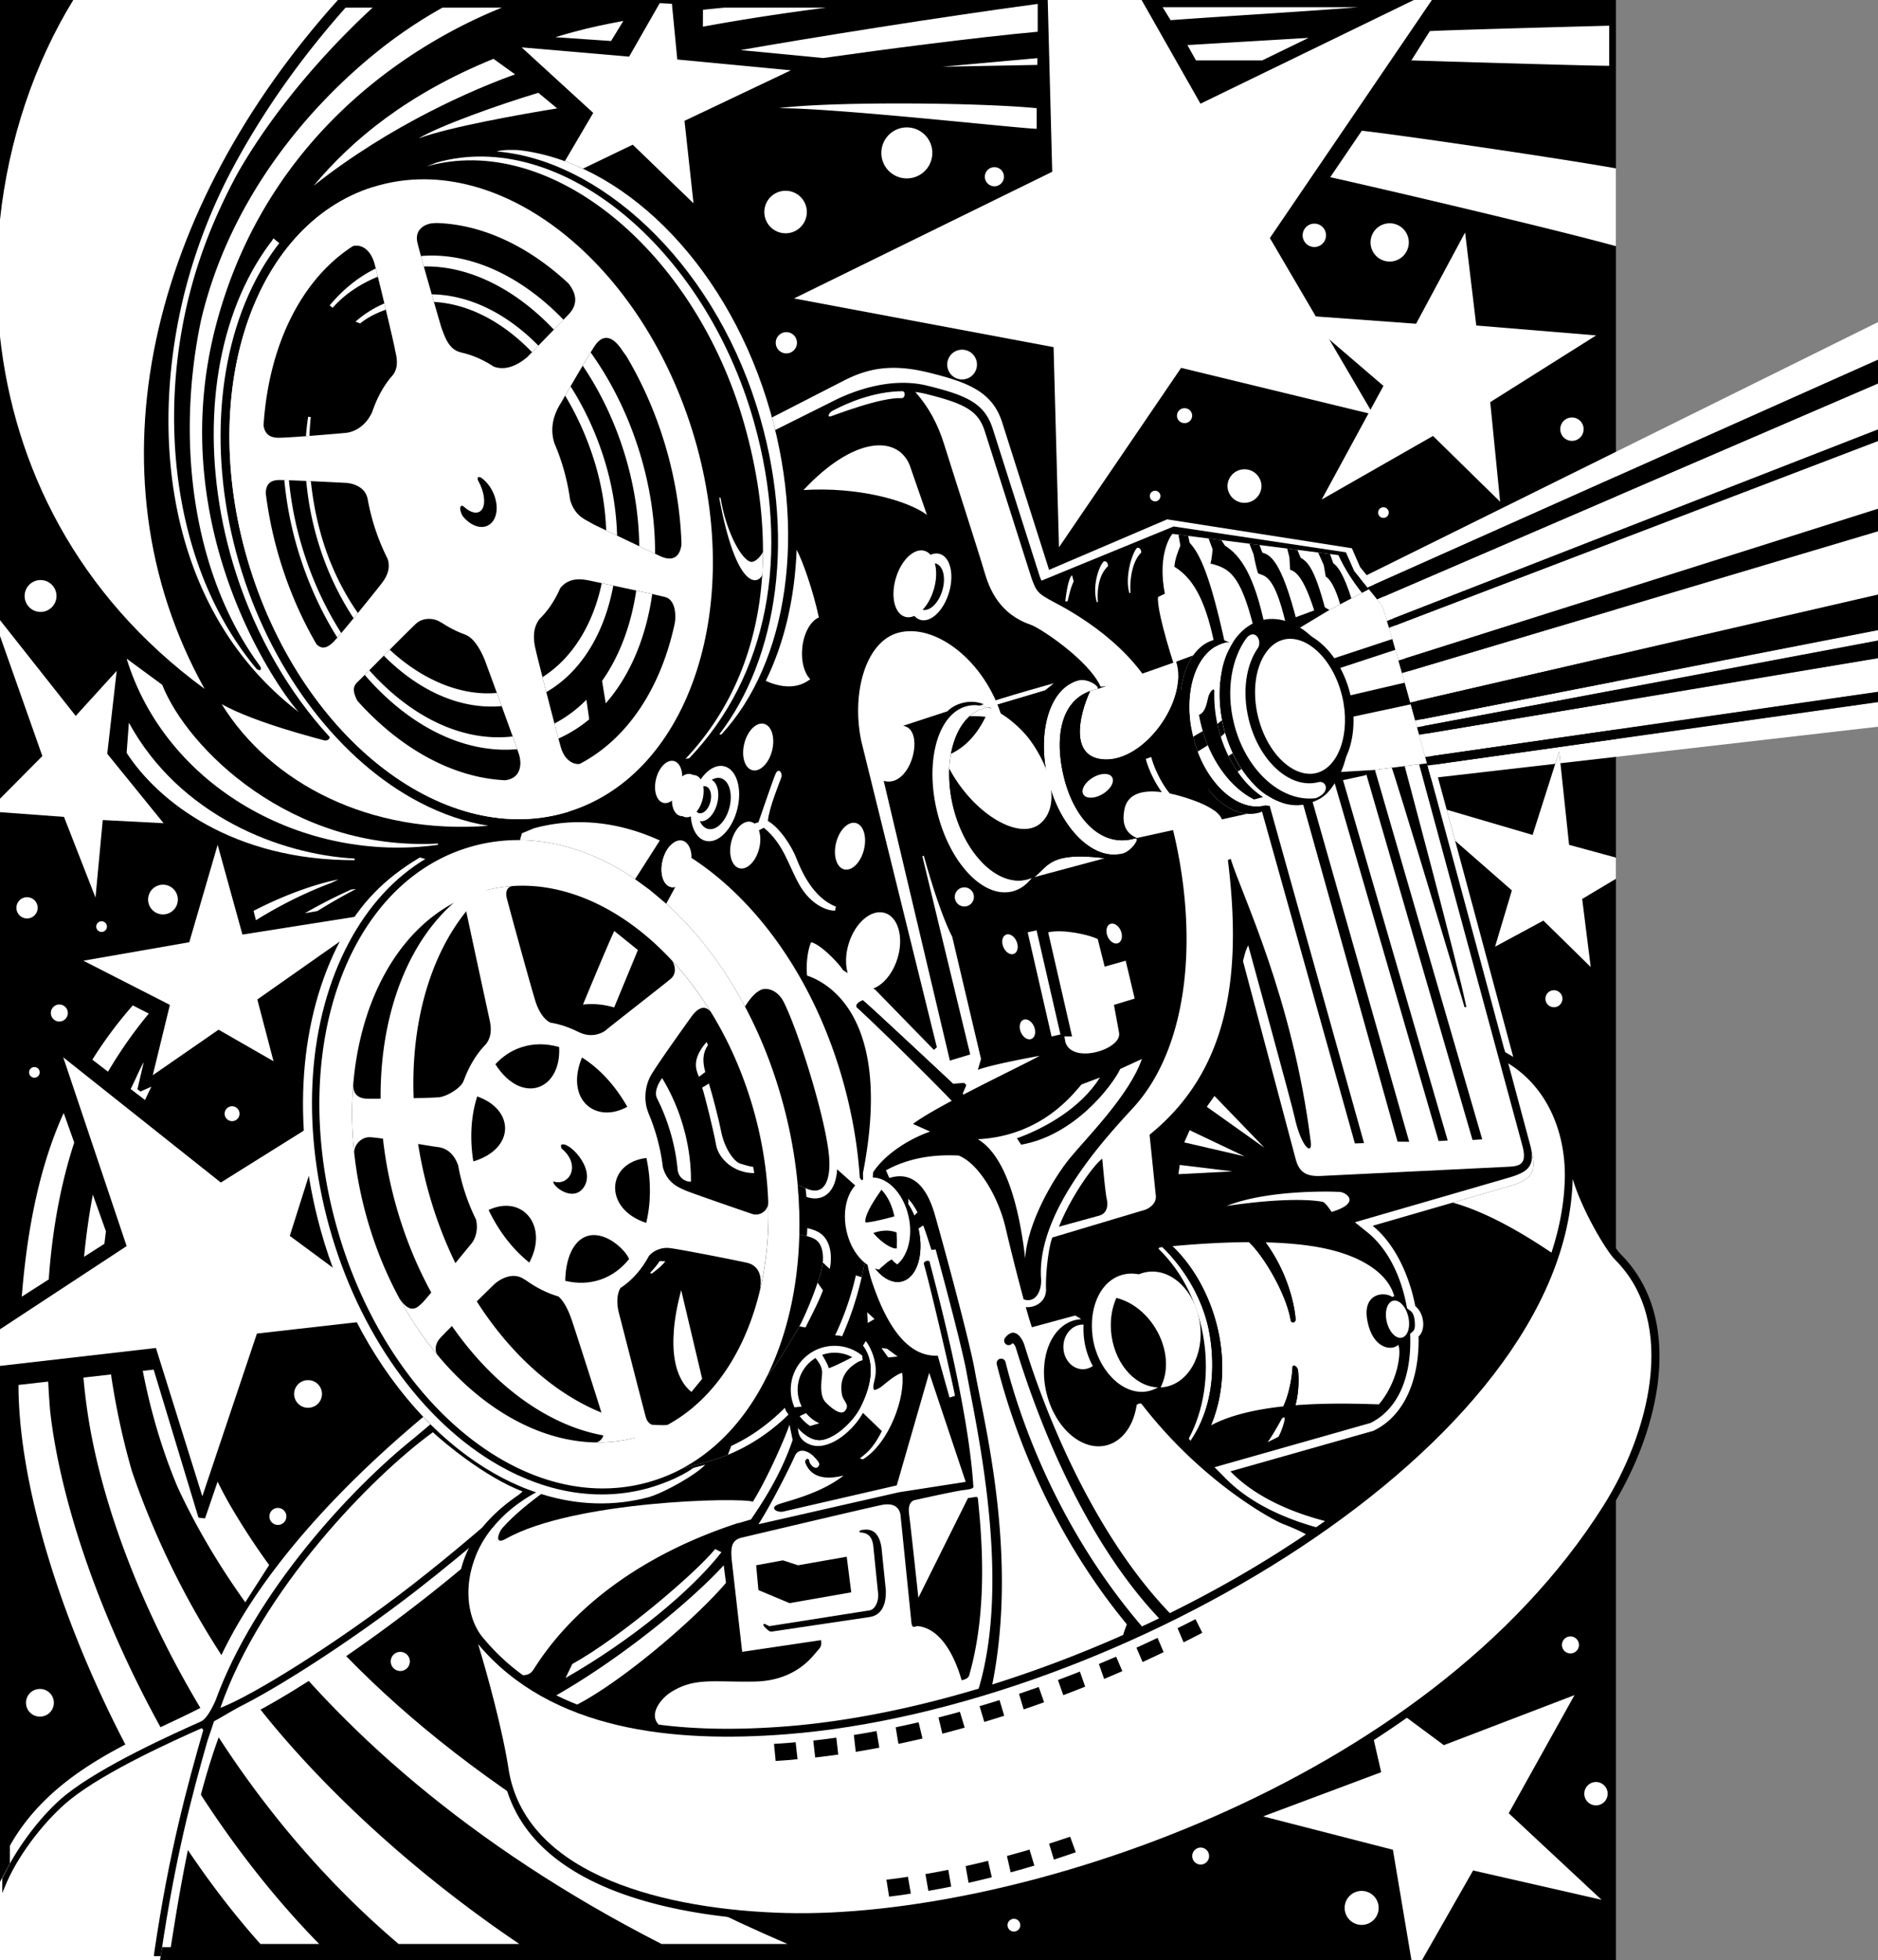
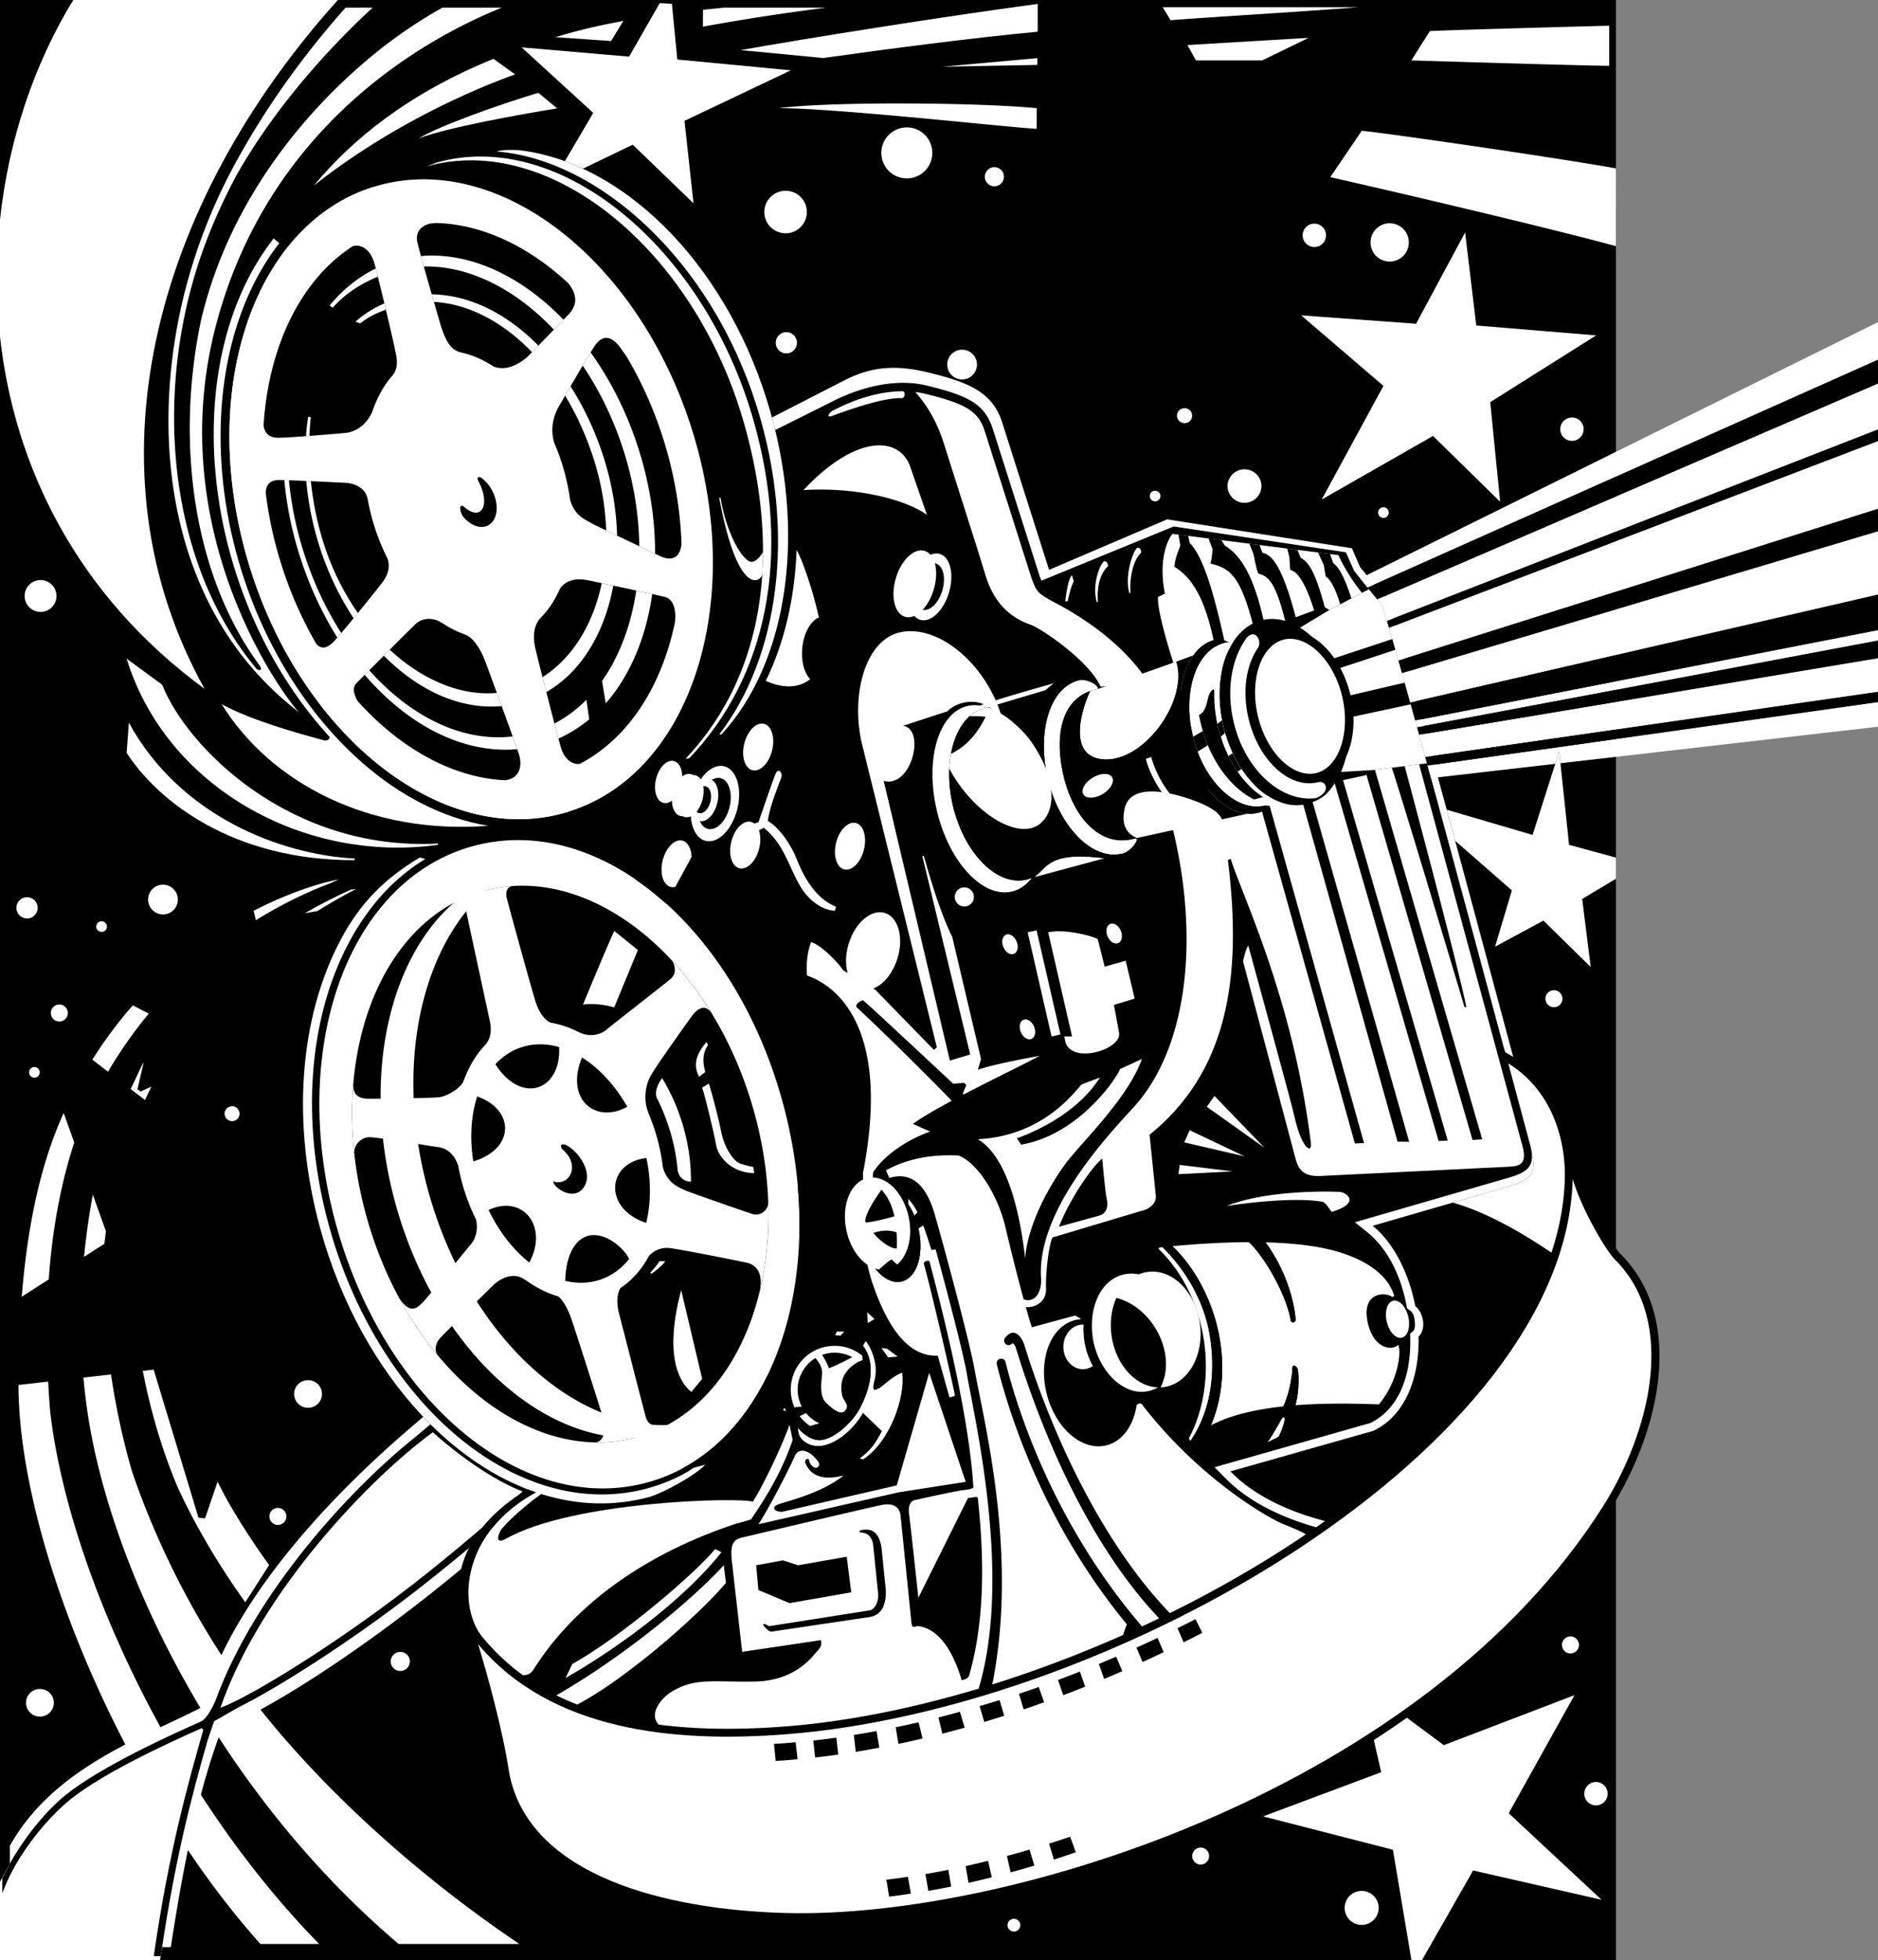
<svg xmlns="http://www.w3.org/2000/svg" width="416.75" height="434.801">
  <rect width="100%" height="100%" fill="#808080" stroke="none" />
  <path d="M35.5 434.8h323.102V0H0v434.8h35.5" />
  <path fill="#fff" d="m358.602 190.23-10.403-2.832-1.922-18.101-.277-2.598-.871 2.73-5.027 15.77L312 176.95l23.5 20.551-3.727 12.488L342.5 204.2l10.5 10.3-1.898-15.102 7.5-4.476v-4.692m-3.204 231.168L334.801 402.2l14.597-26.2-29 11.098L302 373.449l4.5 19.649-26.2 9.8 28.802 7.403 4.117 24.5h2.328l11.351-19.903 28.5 6.5M124.441 37.297l2.758 1.152 13.211-6.355 13.488 13.004-2-18.297L175.5 15.598l-25.2-2.399L149.103.836l-2.704-.137-6.789 11.863-23.855-2.054 15.89 14.535-7.203 12.254M354.2 74.398 327.601 72.2l-2.477-20.64-10.879 20.253-22.254-1.625-3.242-.238 6.242 5.352L307 85.598l-2.875 5.289-.438.804-10.386 19.11L318 96.699l14.898 14.602-2.199-22.102 23.5-14.8" />
-   <path fill="#fff" d="m294.992 75.3-3-5.113-10.191-17.386L317.75 0h-4l-47.352 23-13.066-23H232.5l1 38.098-57.3 28.101L233.8 77l1.2 44.398 27.102-39.8 41.586 10.093 1.062.258-.625-1.062-9.133-15.586M76.89 207.793l-19.788 13.906 3.597 13.7-12.199-7L33.898 238.5l3.801-15.602-19.199-9.8L42 209l6.3-21.602 5.5 19.903 25.91-4.094-2.82 4.586m3.126 85.398-23.004 2.614-12.114 36.093L34.602 299 0 302.977v-8.125l28.102-18.454-14.07-41.87L49 262.3l19.223-12.02 1.011 8.29-4.925 15.566 11.132 8.226 4.575 10.828m-58.825-94.092 1.61-17.2 13.5.7-12.5-15.399 2.097-18.398-9.097 10L0 137.547v3.523l9.398 26.63L0 177.175v2.976l14.2 1.047 6.991 17.899m34.735 158.376c18.683 25.37 48.23 51.968 90.867 73.726h27.957c-57.078-24.629-92.625-54.054-113.633-82.168l-5.191 8.442" />
  <path fill="#fff" d="M60.125 382.074c-15.34-18.531-25.305-39.449-30.848-55.742a162.906 162.906 0 0 1-4.64-21.46l-6.121.694c.41 4.606 1.047 9.22 1.964 13.786 6.77 33.714 29.637 79.3 67.977 111.847h26.79c-22.392-15.094-41.56-32.742-55.122-49.125" />
  <path fill="#fff" d="M11.11 312.816a228.623 228.623 0 0 1-.419-6.363l-6.59.746c.044 34.754 23.2 89.992 53.692 124h13.035c-33.992-34.656-56.05-85.129-59.719-118.383m48.621 34.332a156.947 156.947 0 0 1-8.562-13.101 85.51 85.51 0 0 1-2.879-5.402l-2.789 8.16-1.457-.172-9.941-32.832-2.414.27c1.769 9.199 4.414 17.933 7.69 25.714 3.774 8.203 8.763 16.828 15.052 25.625l5.3-8.262M23.168 275.89l.336-2.777-2.902-8.133a154.474 154.474 0 0 0-1.946 13.797l4.512-2.886M14.14 246.89c-.078.173-.163.337-.242.508-4.886 10.954-7.812 24.368-9.066 40.223l5.984-3.828c.782-11.035 2.657-21.184 5.657-30.363l-2.332-6.54m56.293-44.808A126.988 126.988 0 0 1 79 197.199l-1.059.113a113.025 113.025 0 0 0-10.289 5.254l2.782-.484m-39.266 40.035-.668-.52 1.398-6c-.793 1.317-2.16 4.571-2.906 5.958l3.195 2.449c.45-1.008.93-1.988 1.415-2.969l-2.434 1.082m25.625-38c7.168-4.457 13.285-6.992 16.684-8.27l1.625-.75c-1.957.301-9.418 2.075-18.829 6.942l.52 2.078m-27.328 18.895a93.3 93.3 0 0 0-8.973 12.039l3.48 2.664a97.842 97.842 0 0 1 9.048-12.887l-3.555-1.816" />
  <path fill="#fff" d="M105.5 345.332c6.031-5.18 11.137-10.027 14.598-13.937-3.508-1.102-7.008-2.637-10.453-4.598-4.997-2.844-9.739-6.52-14.118-10.875a70.8 70.8 0 0 1-1.601-1.64c-8.86 7.484-40.926 34.667-49.176 64.417-13 6.75-32.75 13.25-42.55 30.7v3.937L0 417.418v17.383h35.5l.5-2.903h1.898c1.586-9.941 4.852-31.699 11.352-48.449 15.453-6.625 39.441-23.672 56.25-38.117" />
  <path d="M109.645 326.797c-4.997-2.844-9.739-6.52-14.118-10.875l-3.695 3.105c-13.863 11.059-35.281 34.09-44.043 58.27-1.258 2.781-2.187 3.863-2.898 4.387l-.34.183c-5.953 2.653-21.84 9.762-29.942 16.25-4.351 3.485-8.91 9.145-12.144 14.754l-1.953 3.723-.012 3.304s.887-2.136 1.063-2.527c2.964-6.64 8.843-14.062 14.09-18.262 7.765-6.222 22.925-13.03 29.113-15.785l.34.418c-3.61 12.602-7.602 27.106-10.872 49.344l-.078.812h1.469l.14-.586c3.102-21.082 6.708-34.675 10.27-47.171l1.465-4.34c1.098-.574 3.45-2.004 5.477-3.121 8.796-4.368 24.949-14.645 39.543-25.977 6.027-4.68 12.363-9.941 17.351-14.273-1.508 1.98-3.332 4.593-4.371 6.902 6.031-5.18 11.137-10.027 14.598-13.937-3.508-1.102-7.008-2.637-10.453-4.598zM91.566 351.48c-16.836 13.07-35.66 24.711-42.664 27.348 9.055-26.105 33.602-51.289 47.16-61.14 2.336 2.195 11.489 9.914 19.899 13.14-4.488 4.305-14.934 13.305-24.395 20.652" />
  <path d="M350.68 261.008c1.867 6.383 7.101 15.328 8.988 17.207 14.164 14.176 9.004 38.719-2.398 56.758-22.653 35.836-59.93 57.632-87.22 69.609-32.277 14.164-68.015 22.203-95.597 21.5-17.266-.441-57.625-4.355-62.848-32.555-1.582-10.699-6.027-25.492-6.89-28.316-7.84-16.137.16-29.387 17.66-37.762l2.25 1c-22.625 8.5-23.75 27.875-17.184 35.125a47.7 47.7 0 0 0 8.59 8c13.313 9.649 32.535 13.375 58.336 11.364 35.738-2.79 79.196-18.598 113.418-41.258 29.574-19.582 49.344-42.121 56.5-63.828 1.824-5.543 2.828-11.028 2.965-16.395.25-11.258-4.75-23.133-17-27.758l-.375-1.875c14.75 4.25 18.875 19.25 19.125 23.75.375 2 1.68 5.434 1.68 5.434" />
  <path fill="#fff" d="M344.285 277.852c1.824-5.543 2.828-11.028 2.965-16.395.25-11.258-4.75-23.133-17-27.758L313 265.2c4.965.535 13.234.469 31.285 12.653m-228.254 93.721a47.7 47.7 0 0 1-8.59-8c-6.566-7.25-5.441-26.625 17.184-35.125l43.25-22.75 9.324 3.688 1.426.562-3.621 24.832c-26.004 5.793-45.879 18.668-56.387 35.203-.531.832-1.05 1.594-2.586 1.59" />
  <path d="m177.2 309.387-9.325-3.688-43.188 22.25c-1.09.824-2.507 1.188-3.605 2-.129.098.063.645-.07.739-3.414 2.546-6.762 5.136-9.551 8.277-.773.867-1.918 3.887.789 2.36 14.992-8.45 51.977-9.227 54.852-8.227 1.976-3.04 8.046-13.403 10.097-23.711" />
  <path fill="#fff" d="M349 261.5c1.965 6.715 7.332 15.867 9.43 17.95 14.07 14.081 7.379 38.738-2.64 54.585C316.5 396.2 225 425.617 174.495 424.332c-26.488-.676-57.246-8.133-61.52-31.203-1.41-9.516-5.011-22.313-6.874-28.43 16.148 19.25 43.402 21.93 68.402 19.98C248 378.95 347.5 320.7 349 261.5" />
  <path d="M180.898 389.836c1.696-.191 3.403-.406 5.118-.649l-.426-3.75c-1.719.239-3.426.458-5.117.641l.425 3.758m22.954-7.813a229.24 229.24 0 0 1-5.09 1.114l.613 3.675c1.773-.37 3.55-.765 5.336-1.187l-.86-3.602m-9.335 1.946a203.06 203.06 0 0 1-5.036.87l.422 3.743c1.735-.281 3.477-.59 5.227-.922l-.613-3.691m18.5-4.274c-1.586.438-3.172.864-4.754 1.266l.855 3.594a274.76 274.76 0 0 0 4.95-1.34l-1.051-3.52m49.636-15.402a243.915 243.915 0 0 0 4.153-2.117l-1.512-3.02c-1.316.68-2.648 1.34-3.98 2l1.34 3.137m-86.094 22.157c-.47.038-.946.097-1.41.132-1.13.086-2.258.168-3.391.234l.367 3.786a189.88 189.88 0 0 0 3.023-.211c.606-.047 1.227-.121 1.836-.176l-.425-3.766m29.453 32.969c1.68-.29 3.37-.605 5.07-.95l-.644-3.718c-1.7.34-3.391.66-5.075.945l.649 3.723m22.453-9.152c-1.676.496-3.348.964-5.016 1.414l.828 3.636c1.746-.476 3.5-.976 5.258-1.503l-1.07-3.547m-9.207 2.492c-1.664.414-3.32.805-4.973 1.168l.645 3.71c1.71-.382 3.433-.792 5.16-1.226l-.832-3.652m18.219-5.352a247.414 247.414 0 0 1-4.672 1.543l1.066 3.535c1.617-.52 3.238-1.07 4.86-1.629l-1.254-3.449m-35.997 8.887c-.464.066-.937.152-1.402.215-1.117.156-2.242.3-3.371.433l.594 3.758c1.004-.12 2.008-.254 3.004-.39.601-.082 1.215-.192 1.824-.282l-.649-3.734m46.208-48.82a400.71 400.71 0 0 1-3.833 1.617l1.165 3.32a227.93 227.93 0 0 0 4.039-1.726l-1.371-3.211m9.187-4.168a266.992 266.992 0 0 1-4.684 2.172l1.36 3.187c1.566-.719 3.12-1.45 4.672-2.195l-1.348-3.164m-26.367 10.898c-1.457.512-2.918 1.02-4.38 1.508l1.036 3.46a260.843 260.843 0 0 0 4.535-1.585l-1.191-3.383m9.132-3.422a283.673 283.673 0 0 1-4.87 1.867l1.183 3.364a254.582 254.582 0 0 0 4.86-1.89l-1.172-3.34m-17.828 6.32c-1.481.464-2.958.91-4.434 1.347l1.043 3.496a239.55 239.55 0 0 0 4.426-1.367l-1.036-3.476m112.228-143.7 1.76 1.028c-5.25-19.5-24.222-90.692-27.722-100.942l-6.27-7.722-1.808-4.157-41-6.41-26.2 11.2-10.37-32.587c-2.16-6.953-7.637-9.035-16.47-11.199-8.835-2.168-14.128-.582-19.151 2.04L162 97.374c1.168 3.832 5.168 24.156 3 34.992-7.09 35.453-33.832 42.164-45.168 46L142.5 275.2l47.43-13.082c-4.317 4.871-2.895 14.238 1.937 17.953a78.147 78.147 0 0 1-.66 3.243c-.96 4.226-2.262 8.265-3.879 12.05l-1.379-.02c-10.449-1.144-16.804 8.524-12.953 16.993l1.504.762.7 2.902c-4 12.332-10.368 20.867-12.2 23.2-2.332.667-3 3.831-2.898 5.1l-1.403-.702c-4.332 5.336-21.031 19.601-31.699 25.5l-1.5 3.101-1.656 3.235-.39.609c6.484 3.207 14.034 5.371 22.71 6.496 8.348 1.086 17.734 1.215 28.203.399 35.738-2.79 79.196-18.598 113.418-41.258.664-.442 1.328-.883 1.985-1.328a230.87 230.87 0 0 0 4.277-2.965c-13.5-3.5-19.195-9.184-21.008-11.016l31.734-9c7.243-3.469 10.223-11.976 10.024-20.922 1.703-1.5 1.203-5.25-.727-6.715-1.406-7.265-4.761-14.054-9.468-17.836l30.543-8.843c6-1.75 5.609-4.098 4.48-8.856l-5.586-20.797" />
  <path fill="#fff" d="m174.5 313.098-1.504-.762c-3.851-8.469 2.504-18.137 12.953-16.992l1.38.02-.829.937c-9.25-1.352-16.375 7.523-12 16.797m-49 59.102 1.5-3.102c10.668-5.899 27.367-20.164 31.7-25.5l1.402.703c-6.77 8.648-20.02 19.566-34.602 27.898" />
  <path fill="#fff" d="M128.094 378.09a59.483 59.483 0 0 1-4.64-2.047c15.464-8.844 30.714-21.762 37.148-28.844l.5 3.899c-6.52 7.683-22.52 21.52-33.008 26.992m165.953-40.703c-13.5-3.5-19.195-9.184-21.008-11.016l31.734-9c7.243-3.469 10.223-11.976 10.024-20.922 1.703-1.5 1.203-5.25-.727-6.715-1.406-7.265-4.761-14.054-9.468-17.836l30.543-8.843c6-1.75 5.609-4.098 4.48-8.856 1.074 4.531-.531 5.778-4.996 7.078l-30.543 8.844-3.422.992 2.777 2.23c4.133 3.313 7.282 8.993 8.668 16.16l.133.696.567.43c1.09.672 1.136 2.215 1.171 3.187.024.649-.132 1.223-.406 1.461l-.644.567.02.863c.206 9.379-3.063 16.168-8.973 18.996l.293-.11-31.739 9-3.015.852 2.207 2.23c1.855 1.872 7.359 7.427 20.34 11.09l1.984-1.378m14.031-203.899-6.27-7.722-1.808-4.157-41-6.41-26.2 11.2-10.37-32.587c-2.16-6.953-7.637-9.035-16.47-11.199-8.835-2.168-14.128-.582-19.148 2.04L162 97.374l.75 2.637 21.625-10.785c5.008-2.618 13.39-5.645 21.414-3.676 8.965 2.199 12.793 4.004 14.57 9.726l10.371 32.586.372.938 29.34-12.02 38.23 5.73 1.734 3.907.11.25.171.215 3.098 3.808 2.95 3.633c1.507 4.535 5.394 18.422 9.859 34.727 5.347 19.527 11.523 42.523 15.43 57.054l1.738 6.465.277.832 1.762 1.028c-5.25-19.5-24.223-90.692-27.723-100.942" />
  <path fill="#fff" d="M200.25 86.773c-6.445.043-12.395 2.723-15.023 4.098l-.465.227c-.887.476-1.266 1.523-.38 1.246.888-.278 11.118-4.282 15.743-4.032.773-.011.875-1.527.125-1.539m54.5 64.427c-7.375-11.25-20.277-17.259-21.95-18.227-1.667-.973-2.675-1.524-3.421-3.496l-.367-.938-.024-.055-.02-.058s-10.37-32.586-10.374-32.602c-1.414-4.547-4.012-6.21-13.246-8.476-.739-.18-1.48-.317-2.223-.407 2.875 3.258 4.969 6.996 6.414 11.68 1.445 4.688 7.738 24.152 8.875 28.086 1.133 3.934 3.336 9.492 10.332 11.875 2.098.715 12.88 7.867 15.504 13.742l10.5-1.125m42.258-28.066-1.86-.238-2.644-.34-4.598-.59-2.261-.29-6.137-.784-2.246-.29-6.235-.796-2.828-.364-4.531-.578-2.152-.277-1.344-.172c-1.047 1.285-3.172 5.66-1.672 13.285l-1.5.7c-.25 1.175.535 5.804 3.75 15.8l11.648 42.602.704-.301c2.398 7.824 13.773 30.7 17.785 62.879.21 1.672-.532 1.707-1.32.566-.794-1.136-1.688-3.37-2.301-6.25-.614-2.879-9.391-34.746-10.266-37.996-.676 1.13-1.156 3.508-1.156 3.508l11.672 43.863c.734 2.754 2.113 3.903 5.488 3.778l41.5-2.036c2.746-.113 4.445-.492 3.348-4.625l-32.188-118.824c-1.289-1.289-5.77-5.926-8.656-12.23" />
  <path d="m292.504 122.555 2.644.34.727 2.054c1.375.875 3 4 4.75 10.25l10.625 33s12.523 46.7 14.148 55.2H325s-15.387-51.524-16.512-54.149l-10.863-34.3c-.656-2.821-2.05-6.302-3.426-7.052l-.449-2.574-1.246-2.77m10.562 48.739 23.704 81.566 2.156-.136-23.7-81.57-10.476-33.454c-2.875-11.875-4.563-13-6.125-14l-.719-1.734-2.261-.29.48 1.9.176 2.823c1.699.426 3.574 2.801 6.074 11.426l10.691 33.469m-7.523.238 23.7 81.567 2.019-.11-23.7-81.566-9.687-33.223c-3.625-14.375-6.191-15.12-7.75-15.625l-.617-1.683-2.246-.29.914 2.348s.52 2.867 1.02 4.242c1.554.633 3.554.383 6.054 10.758l10.293 33.582m-8.243.149 22.833 81.558 2.582.024-23.192-81.563-8.836-32.832c-2.332-11.168-5.355-15.668-8.855-17.836l-.805-1.226-2.828-.364.887 2.383s-.152 2.258-.484 3.176c4.066 1.031 6.617 2.2 9.617 14.2l9.082 32.48m-9.473.386 22.836 81.559 2.031-.066L279.863 172l-7.965-29c-3.265-15.035-5.566-20.133-7.898-22.602l-.332-1.535-2.152-.277.421 2.422c-.476 1.23-1.171 2.86-1.335 4.691 3.73 2.332 6.73 6.5 8.898 17.168l8.328 29.2" />
  <path fill="#fff" d="M179.047 47.031a4.715 4.715 0 1 0-9.43.001 4.715 4.715 0 0 0 9.43 0m22.191-7.458a5.657 5.657 0 1 0-.002-11.314 5.657 5.657 0 0 0 .002 11.314m19.43 1.746a2.12 2.12 0 1 0 .001-4.24 2.12 2.12 0 0 0-.001 4.24M174.5 73.676a2.356 2.356 0 0 0-2.355 2.355 2.356 2.356 0 1 0 2.355-2.355m39 3.89c-1.82 0-3.3 1.477-3.3 3.301a3.3 3.3 0 0 0 6.6 0 3.3 3.3 0 0 0-3.3-3.3m78.168-27.962a2.592 2.592 0 0 0-2.594 2.594 2.592 2.592 0 1 0 5.184 0 2.592 2.592 0 0 0-2.59-2.594m16.715-.078a4.244 4.244 0 1 0 .004 8.49 4.244 4.244 0 0 0-.004-8.49m40.449 48.266a2.592 2.592 0 0 0 2.594-2.594 2.592 2.592 0 1 0-5.184 0 2.592 2.592 0 0 0 2.59 2.594M307 114.879a1.179 1.179 0 1 0 0-2.36 1.179 1.179 0 1 0 0 2.36m-30.832-10.785a3.776 3.776 0 0 0-3.773 3.773 3.773 3.773 0 0 0 7.543 0 3.773 3.773 0 0 0-3.77-3.773M262.832 90.55a1.649 1.649 0 0 0 0 3.298 1.65 1.65 0 1 0 0-3.297m-6.5 18.304a1.177 1.177 0 1 0 .002 2.354 1.177 1.177 0 0 0-.002-2.354m88.5 110.793a1.884 1.884 0 1 0 .002 3.768 1.884 1.884 0 0 0-.002-3.768M348.5 362.98c-1.04 0-1.887.844-1.887 1.887a1.887 1.887 0 0 0 3.774 0 1.888 1.888 0 0 0-1.887-1.887m3.074 34.887a2.591 2.591 0 1 0 5.183-.003 2.591 2.591 0 0 0-5.183.003m-49.406 29.102a3.77 3.77 0 1 0 0-7.54 3.773 3.773 0 0 0-3.773 3.77 3.773 3.773 0 0 0 3.773 3.77M266.5 409.813a1.887 1.887 0 1 0 0 3.773 1.888 1.888 0 0 0 0-3.773M225 425.617a1.414 1.414 0 1 0 0 2.828 1.414 1.414 0 0 0 0-2.828M8.832 374.637a3.062 3.062 0 1 0 0 6.125 3.063 3.063 0 1 0 0-6.125m80-8.227a2.12 2.12 0 1 0-.001 4.241 2.12 2.12 0 0 0 .001-4.24M61.668 334.48a1.885 1.885 0 1 0-.002 3.771 1.885 1.885 0 0 0 .002-3.77m6.664-28.344a3.062 3.062 0 1 0 0 6.125 3.063 3.063 0 1 0 0-6.125M51.5 245.383a1.65 1.65 0 1 0 .002 3.302 1.65 1.65 0 0 0-.002-3.302m-43.832-8.695a1.179 1.179 0 1 0-.002 2.357 1.179 1.179 0 0 0 .002-2.357m5.5-13.875a1.888 1.888 0 0 0-1.887 1.886c0 1.04.844 1.887 1.887 1.887a1.887 1.887 0 0 0 0-3.774M22.5 206.71a1.179 1.179 0 1 0 .002-2.356 1.179 1.179 0 0 0-.002 2.357m-14.145-5.344A2.356 2.356 0 1 0 6 203.723c1.3 0 2.355-1.055 2.355-2.356m27.813 1.465a3.298 3.298 0 1 0-.003-6.597 3.298 3.298 0 0 0 .003 6.597M9 128.664a3.534 3.534 0 0 0-3.535 3.535A3.534 3.534 0 0 0 9 135.734a3.534 3.534 0 0 0 3.535-3.535A3.534 3.534 0 0 0 9 128.664" />
  <path d="m125.285 229.879-9.566-35.602 10.664.243 9.566 35.601-10.664-.242m-13.41 69.527 11.668-13.664-8.668-3.668-9.668 9.668 6.668 7.664m36.985-22.316 8.663 36.082-7.855 2.527-8.52-34.015 7.711-4.594m-1.328-45.332 7.313 15.387 2.55 19.886 14.04 4.168-.625-12.12a16.866 16.866 0 0 1-3.664-.235c-1.18-.207-2.153-.508-2.918-.754-1.293-.414-3.516-3.317-4.254-7.387-.313-1.734-1.801-7.617-2.657-10.363-.261-.836-.562-1.695-.804-2.559-.543-1.972-.754-4 .61-5.976 1.96-2.848 3.355-4.383 3.355-4.383l-4.508-7.73-8.438 12.066" />
  <path fill="#fff" d="M167.145 258.844c-1.18-.207-2.153-.508-2.918-.754-1.293-.414-3.516-3.317-4.254-7.387-.313-1.734-1.801-7.617-2.657-10.363l-1.496.906c.664 1.973 2.528 9.629 3.086 12.711.559 3.086 3.953 6.285 8.473 6.25l-.234-1.363m-10.024-27.039c-1.363 1.976-1.152 4.004-.61 5.976l-1.398 1.067c-.777-1.715-1.55-4.004 1.676-7.707l.332.664" />
  <path d="M145.695 283.621c11.633-3.805 16.72-20.348 11.356-36.945-3.863-11.965-12.102-20.696-20.758-23.215-2.3-.668-4.633-.899-6.922-.633a15.642 15.642 0 0 0-3.098.68c-11.632 3.8-16.718 20.344-11.355 36.945 5.363 16.598 19.145 26.973 30.777 23.168" />
  <path fill="#fff" d="M136.293 223.46c-2.3-.667-4.633-.898-6.922-.632 0 0 5.25-12.719 6.942-16.324l5.242 4.226-5.262 12.73m7.977 58.872c.78-.844 1.464-1.613 2.117-2.613l1.261.066c-.933 1.16-1.91 1.875-3.054 2.754l-.324-.207m9.058-20.211c.05-4.355-.633-8.992-2.133-13.637a43.72 43.72 0 0 0-4.265-9.351c-1.36 1.926-1.684 3.531-1.059 4.625a44.382 44.382 0 0 1 2.543 6.242 43.67 43.67 0 0 1 1.95 9.34c.09 1.34 1.05 2.73 2.964 2.781m.332 53.324c-23.117 4.864-48.894-17.144-58.39-50.425-8.754-30.68-.715-60.555 17.976-71.399l-1.117.082c-22.996 7.39-33.793 40.274-24.129 74.133 9.797 34.328 36.91 56.664 60.563 49.887a30.78 30.78 0 0 0 3.562-1.258l1.535-1.02" />
  <path fill="#fff" d="M85.398 216.004c4.989-9.059 12.375-15.656 21.63-18.3 23.656-6.767 50.577 14.843 60.132 48.257 9.555 33.418-1.875 65.992-25.531 72.754-23.652 6.762-50.574-14.844-60.129-48.262-5.816-20.34-3.855-40.363 3.898-54.45l-6.5-6.233c-8.574 16.078-10.703 38.62-4.324 61.847 10.742 39.125 41.41 64.809 69.102 57.203a37.177 37.177 0 0 0 7.652-3.043c15.992-8.52 25.496-28.433 26.055-52.015a96.842 96.842 0 0 0-.367-10.942c-.543-6.027-1.653-12.207-3.36-18.425-1.992-7.25-4.652-14.024-7.847-20.2-11.887-22.968-31.121-37.648-50.43-37.851a37.83 37.83 0 0 0-10.465 1.351c-11.254 3.09-20.144 11.067-26.016 22.075l6.5 6.234" />
  <path fill="#fff" d="M94.371 190.54c-6.848 4.128-12.598 10.386-16.926 18.5-9.105 17.073-10.722 39.991-4.437 62.874 6.453 23.508 20.547 43.371 37.695 53.129 10.973 6.246 22.43 7.996 33.125 5.059 6.746-1.934 10.067-4.516 10.067-4.516l2.605-.688c-2 2.168-8.668 5.97-12.328 7.13-7.8 2.144-15.973 1.91-24.074-.633-3.508-1.102-7.008-2.637-10.453-4.598-5.614-3.195-10.903-7.438-15.72-12.516-10.26-10.816-18.37-25.418-22.847-41.73-6.41-23.336-4.734-46.75 4.59-64.238 4.25-7.965 9.664-13.446 17.5-18.114l1.203.34" />
  <path fill="#fff" d="M170.438 267.063c-.043 1.132-1.426 2.734-3.418 2.246 0 0-14.477-4.961-15.22-5.38-.695-.386-3.698-1.265-4.698-5.019a44.118 44.118 0 0 0-1.836-8.332 45.591 45.591 0 0 0-1.453-3.875l.043.012c-.903-2.09-.993-5.578.746-8.453 1.738-2.875 8.105-11.746 8.851-12.774.813-1.117 2.54-3.07 4.242-1.082-2.566-4.148-5.43-7.922-8.515-11.258.675 1.086 1 2.832-.36 3.989-1.402 1.191-13.707 10.761-14.254 11.277-.546.512-3.132 2.133-6.351.402v.024c-1.977-.992-4.008-1.672-6.04-1.996-1.359-.61-2.562-2.36-3.288-4.543-.844-2.535-6.235-22.211-6.453-23.207-.211-.973-.13-2.293 1.277-2.555a31.838 31.838 0 0 0-12.777 3.613l.039.032c1.226-.25 2.113.05 2.445 1.753.336 1.704 5.297 24.618 5.297 24.618.207 1.117.559 3.332-.953 5.129-2.07 2.136-3.7 4.859-4.844 7.984l-.02-.004c-.44 1.582-3.66 3.512-5.414 3.715-1.757.207-15.449.41-16.304.312-.82-.093-2.824-.32-2.793-3.054-.39 4.753-.336 9.71.191 14.785l.047-.028c.04-1.465 1.48-3.097 3.277-3.144 1.797-.047 14.356 2.09 15.067 2.16.664.066 3.426.324 4.71 4.137a45.419 45.419 0 0 0 1.454 5.808 45.074 45.074 0 0 0 2.469 6.082c.457 1.64.254 3.953-1.09 5.535-1.508 1.778-10.14 12.504-10.918 13.141-.774.633-2.403 2.84-5.031-1.227 2.492 4.614 5.343 8.825 8.46 12.583l-.019-.106c-.516-.668-.484-2.2.555-3.422 1.035-1.226 10.914-10.898 12.011-11.965 1.098-1.066 4.227-3.132 6.926-1.09l.043-.03c2.356 1.714 4.844 2.98 7.367 3.71 1.145.961 2.157 2.828 2.965 5.207.992 2.907 6.418 19.871 6.672 20.84.238.899 1.668 5.492-1.195 6.328 3.12.04 6.226-.355 9.281-1.226a32.266 32.266 0 0 0 6.406-2.61l.028-.047c-.922.418-4.02.895-4.739-1.687-.718-2.582-5.535-21.453-5.98-23.145-.36-1.347-.68-3.816.344-5.53 2.593-1.7 4.726-4.142 6.324-7.118.867-1.027 2.59-1.969 4.59-1.738 2.367.265 16.164 2.988 17.414 3.324 1.25.34 3.21 1.574 2.715 5.242l.054.117c1.328-5.855 1.918-12.187 1.692-18.785-.02.082-.032.188-.04.324" />
  <path d="M124.078 232.246c-2.89-.828-5.816-.84-8.574.113-2.152.746-4.02 2.02-5.574 3.7 5.886 9.207 14.675 5.68 14.148-3.813m19.32 39.004c1.055-4.285 1.125-9.258.063-14.395-8.922 1.028-9.61 11.313-.063 14.395m-4.195-25.75c-2.7-4.766-6.23-8.54-10.055-10.941-3.832 9.34 3.032 14.828 10.055 10.941m-7.648 28.457c-3.516.137-6 3.945-6.125 10.145 2.664.64 5.343.59 7.879-.29 2.496-.863 4.609-2.437 6.293-4.539-.684-1.765-4.313-5.46-8.047-5.316m-23.133-5.567c2.324 4.852 5.492 8.852 9.031 11.66 4.328-7.984-1.41-15.218-9.031-11.66m-2.524-25.187c-1.359 4.192-1.699 9.188-.863 14.414 9.3-2.8 9.203-11.484.863-14.414m18.562 10.84c1.169-1.48 8.013 5.059 5.08 9.316-2.345 3.399-6.915-.175-6.755-1.312 3.48 1.207 6.356-3.563 1.813-7.313l-.137-.691" />
  <path fill="#fff" d="m151.16 286.16 4.66 19.684-2.39 2.906c-3.243-2.566-5.86-9.078-2.27-22.59" />
-   <path fill="#fff" d="M170.184 305.336c-4.446 9.027-10.832 16.168-18.856 20.441l6.004-1.66a37.776 37.776 0 0 0 4.191-1.422c14.594-5.922 25.48-20.84 29.684-39.382 1.371-6.047 2.031-12.481 1.875-19.114l-2.277-2.926c-.446-6.77-1.614-13.773-3.559-20.847-10.742-39.125-41.05-64.305-68.742-56.703l-2.68 1.109-.445 1.512c19.05.203 38.031 14.496 49.95 36.941.523-.926 1.886-2.828 3.019-3.422 1.332-1.082 4.117-.492 5.574 2.403 3.328 6.601 9.66 26.851 10.105 34.93.227 4.062-.804 8.175-4.898 6.511l-.371-.152-1.742-.735a96.82 96.82 0 0 1 .367 10.942c.52.18 1.09.285 1.676.433.586.149 1.191.336 1.773.672 1.14.649 1.961 2.25 1.77 4.961-.008.067-.012.137-.02.203-.09 1.016-.531 2.649-1.152 4.496-1.117 3.317-2.801 7.317-4.032 9.672 0 0-4.695 8.188-7.214 11.137" />
  <path d="m191.34 264.805-1.207-1.543-4.36-3.887c-.144 2.2-.753 4.473-2.449 5.68-.844.605-2.27 1.125-4.351.445l-.215-1.945-1.742-.735a96.82 96.82 0 0 1 .367 10.942c.52.18 1.09.285 1.676.433l.085-1.777c.762.18 1.66.418 2.56.93.921.527 3.026 2.25 2.624 6.84a11.54 11.54 0 0 1-.207 1.273l-1.539-1.43c-.09 1.016-.531 2.649-1.152 4.496l1.195 1.672c-1 2.711-2.86 6.18-3.875 8.25l-1.352-.25s-4.695 8.188-7.214 11.137c-4.446 9.027-10.832 16.168-18.856 20.441l6.004-1.66a37.776 37.776 0 0 0 4.191-1.422l.747-1.968c13.273-6.086 23.816-21.004 27.66-37.84l1.277.425c1.371-6.046 2.031-12.48 1.875-19.113l-1.742.606M99.379 34.738c-27.074 8.496-39.293 46.395-27.29 84.649 12.005 38.25 44.505 62.558 71.579 54.062 6.348-1.992 11.832-5.61 16.36-10.476 14.773-15.887 19.3-45.07 10.109-74.356-12-38.254-43.684-62.375-70.758-53.879" />
  <path fill="#fff" d="M160.027 162.973c14.774-15.887 19.301-45.07 10.11-74.356-9.742-31.055-32.457-52.797-55.149-55.332-.925-.015-3.215-.16-4.789.313 22.488 1.789 47.477 23.87 57.73 56.543 8.95 28.511 4.633 55.933-8.28 72.703l.378.129" />
  <path d="M94.656 36.918C67.352 44.652 55.141 83.48 66.07 122.055c10.93 38.574 37.477 64.054 64.778 56.32l21.261-10.047c17.059-18.047 21.493-44.488 13.047-74.285-10.926-38.574-43.199-64.863-70.5-57.125" />
  <path fill="#fff" d="M152.11 168.328c10.308-10.906 16.007-24.883 17.038-40.808.11-1.692.165-3.403.168-5.133.024-8.957-1.359-18.465-4.16-28.344-10.926-38.574-43.199-64.863-70.5-57.125l2.215-.852c27.305-7.734 59.465 18.786 70.395 57.36 8.441 29.797 2.972 56.676-14.328 74.773l-.829.13" />
  <path fill="#fff" d="M169.148 127.52c.11-1.692.164-3.403.168-5.133-.23.625-1.75 2.675-2.949 2.168-2.18-.918-5.383-7.211-6.469-14.157h-.296c3.836 20.676 8.628 19.313 9.546 17.122M82.82 41.477c-27.074 8.496-39.293 46.394-27.289 84.648 12.004 38.254 43.684 62.375 70.758 53.879 27.078-8.496 39.297-46.395 27.293-84.649-12.004-38.25-43.684-62.375-70.762-53.878" />
  <path fill="#fff" d="M82.82 41.477c-27.074 8.496-39.293 46.394-27.289 84.648 12.004 38.254 43.684 62.375 70.758 53.879" />
  <path fill="#fff" d="M146.46 123.336c-3.855-1.805-14.808-7.05-14.808-7.05-1.773-1.118-4.011-1.645-5.14-5.411a48.016 48.016 0 0 0-1.614-7.418 48.79 48.79 0 0 0-1.87-5.14c-1.317-4.18.503-7.438 1.488-9.012 0 0 4.941-8.586 7.296-12.332 2.352-3.743 4.762-1.594 6.325.832l.851 1.175c-3.707-6.214-8.054-11.648-12.82-16.093.816 1.086 2.86 3.875.023 6.836-2.843 2.972-9.242 9.535-9.242 9.535-1.336 1.105-4.3 3.238-7.406 2.047-2.336-1.524-4.774-2.59-7.223-3.118l-.101-.046c-2.621-.586-3.524-3.457-4.301-5.57 0 0-4.563-15.602-5.29-18.77-.726-3.172 2.087-4.266 3.634-4.293l.511-.043c-3.476-.09-6.941.336-10.332 1.363a32.224 32.224 0 0 0-8.132 3.77c1.675-.461 3.886.523 4.82 3.972 1 3.7 4.308 17.649 4.484 18.793.172 1.113 1.133 3.645-.375 5.766-1.996 2.215-3.558 5.027-4.64 8.254-1.715 3.718-4.621 4.531-5.954 4.648-1.433.13-11.742 1.028-14.73 1.07-2.676.04-3.23-1.515-3.43-2.714-.304 4.804-.152 9.816.48 14.933.095-1.652.743-2.86 3.095-2.847 2.507.011 14.109.601 14.898.648.79.043 3.824.594 4.52 3.168l.074.188a48.87 48.87 0 0 0 1.336 5.64 48.253 48.253 0 0 0 3.11 7.8c.886 2.544-.618 4.544-1.208 5.356-.621.86-9.539 11.961-10.988 13.305-1.453 1.34-2.508 1.344-3.559.332 2.738 4.7 5.836 8.961 9.211 12.7l-.25-.348c-1.367-2.825-.406-3.45.602-4.434 1.011-.98 11.054-11.187 12.586-12.55 1.527-1.364 3.972-1.204 5.343-.282l.38.191c1.624 1.07 3.296 1.922 4.991 2.524l.223.11c2.125.796 3.742 4.218 4.383 5.94.637 1.727 5.91 16.044 7.39 20.368.778 2.281.567 5.52-3.023 5.941 3.711.176 7.41-.25 11.027-1.347a32.16 32.16 0 0 0 5.575-2.297c-1.16.254-3.297-.574-4.18-3.532-.926-3.117-5.125-19.582-5.441-20.98-.317-1.398-1.375-4.797.574-7.48l.082-.125c1.89-1.832 3.437-4.165 4.61-6.864 2.081-2.558 4.984-1.984 6.835-1.597 0 0 14.14 2.984 16.441 3.586 2.301.605 2.442 4 2.141 5.765v.012c1.192-5.61 1.707-11.645 1.477-17.922l-.004.492c-.118 1.29-.903 4.363-4.754 2.555" />
  <path d="M61.914 97.102c2.988-.043 13.297-.942 14.73-1.07 1.333-.118 4.239-.93 5.954-4.65 1.082-3.226 2.644-6.038 4.64-8.253 1.508-2.121.547-4.652.375-5.766-.175-1.144-3.484-15.093-4.484-18.793-.934-3.449-3.145-4.433-4.82-3.972-11.621 7.476-18.72 22.289-19.825 39.789.2 1.199.754 2.754 3.43 2.715M92.629 53.8c.726 3.169 5.289 18.77 5.289 18.77.777 2.114 1.68 4.985 4.3 5.57l.102.048c2.45.527 4.887 1.593 7.223 3.117 3.105 1.191 6.07-.942 7.406-2.047 0 0 6.399-6.563 9.242-9.535 2.836-2.961.793-5.75-.023-6.836-8.883-8.285-19.191-13.153-29.395-13.422l-.511.043c-1.547.027-4.36 1.121-3.633 4.293m54.859 44.515c-2.136-7.035-5.039-13.527-8.5-19.336l-.851-1.175c-1.563-2.426-3.973-4.575-6.325-.832-2.355 3.746-7.296 12.332-7.296 12.332-.985 1.574-2.805 4.832-1.489 9.011a48.79 48.79 0 0 1 1.871 5.141 48.016 48.016 0 0 1 1.614 7.418c1.129 3.766 3.367 4.293 5.14 5.41 0 0 10.953 5.246 14.809 7.05 3.852 1.81 4.637-1.265 4.754-2.554l.004-.492c-.266-7.113-1.473-14.527-3.73-21.973M73.8 142.578c1.45-1.344 10.368-12.445 10.99-13.305.589-.812 2.093-2.812 1.206-5.355a48.253 48.253 0 0 1-3.11-7.8 48.87 48.87 0 0 1-1.335-5.641l-.074-.188c-.696-2.574-3.73-3.125-4.52-3.168-.789-.047-12.39-.637-14.898-.648-2.352-.012-3 1.195-3.094 2.847a88.756 88.756 0 0 0 3.164 14.895c2.055 6.781 4.824 13.05 8.113 18.695 1.051 1.012 2.106 1.008 3.559-.332m41.301 24.551c-1.48-4.324-6.754-18.64-7.391-20.367-.64-1.723-2.258-5.145-4.383-5.942l-.223-.11c-1.695-.6-3.367-1.452-4.992-2.523l-.379-.19c-1.37-.923-3.816-1.083-5.343.28-1.532 1.364-11.575 11.57-12.586 12.551-1.008.985-1.97 1.61-.602 4.434l.25.347c9.488 10.512 21.098 16.918 32.625 17.461 3.59-.422 3.8-3.66 3.024-5.941m32.5-34.695c-2.301-.602-16.442-3.586-16.442-3.586-1.851-.387-4.754-.961-6.836 1.597-1.172 2.7-2.719 5.032-4.61 6.864l-.081.125c-1.95 2.683-.89 6.082-.574 7.48.316 1.399 4.515 17.863 5.441 20.98.883 2.958 3.02 3.786 4.18 3.532 10.703-5.594 18.054-17.028 21.062-31.215v-.012c.301-1.765.16-5.16-2.14-5.765" />
  <path fill="#fff" d="m68.965 92.5-.586-.04a52.343 52.343 0 0 0-.48 4.29l.773-.059a64.19 64.19 0 0 1 .293-4.191m2.883 28.094c-1.461-4.563-2.387-9.258-2.864-13.86-.34-.015-.683-.03-1.023-.047a67.838 67.838 0 0 0 2.973 14.622c1.855 5.804 4.441 11.14 7.535 15.82.316-.383.633-.77.949-1.156-3.137-4.496-5.746-9.688-7.57-15.38m14.632 23.52c-.437.442-.875.883-1.308 1.317 7.652 7.73 16.969 12.039 26.152 11.191-.36-.996-.719-1.98-1.066-2.918-8.047.719-16.574-2.914-23.778-9.59m-4.53 4.567c-.376.379-.716.718-1.013 1.02 9.626 11.187 21.864 17.546 33.833 16.48-.274-.79-.622-1.754-1.004-2.828-11.153 1.316-22.637-4.383-31.817-14.672m41.973 15.144a29.299 29.299 0 0 0 6.832-4.265l-.625-4.344a28.625 28.625 0 0 1-7.09 5.277c.328 1.254.633 2.39.883 3.332m-56.52-41.316a76.934 76.934 0 0 1-3.285-15.98c-.375-.016-.719-.024-1.023-.036a79.532 79.532 0 0 0 3.441 16.864c2.106 6.613 4.945 12.69 8.324 18.074.262-.297.551-.637.868-1.008-3.383-5.3-6.235-11.332-8.325-17.914m66.203 28.523.813 4.98c5.387-6.124 8.945-14.577 10.32-24.241-1.043-.23-2.265-.5-3.547-.778-1.144 7.711-3.742 14.606-7.586 20.04m-13.222-.829c.265 1.035.55 2.156.847 3.313 7.758-4.45 12.922-13.11 14.868-23.618-.946-.203-1.82-.39-2.563-.546-1.906 9.101-6.469 16.613-13.152 20.851m21.312-50.653c-2.554-8.03-6.226-15.245-10.625-21.378-.539.879-1.14 1.883-1.761 2.93 3.73 5.511 6.855 11.875 9.082 18.886 2.289 7.207 3.394 14.375 3.464 21.168 1.305.621 2.524 1.2 3.516 1.668.023-7.441-1.148-15.34-3.676-23.273m-9.98 2.159c1.73 5.403 2.633 10.79 2.8 15.942.723.348 1.548.743 2.423 1.16-.145-5.632-1.11-11.515-2.989-17.378-1.844-5.758-4.347-11.063-7.34-15.743l-1.199 2.067c2.547 4.215 4.692 8.914 6.305 13.953m-8.801-28.59c.75-.773 1.48-1.527 2.129-2.203-9.355-9.703-20.742-15.05-31.637-14.129l.645 2.32c9.957-.234 20.32 4.977 28.863 14.012m-49.762-5.383.664.532c2.758-3.106 6.2-5.32 10.028-6.899-.168-.684-.324-1.3-.461-1.824-3.961 1.941-7.34 4.738-10.23 8.191m5.73 3.61 1.047.386c1.672-1.359 3.61-2.3 5.695-3.043-.11-.46-.223-.921-.332-1.386a23.965 23.965 0 0 0-6.41 4.043m39.18 6.769c.394-.406.878-.902 1.41-1.453-6.907-7.027-15.176-11.242-23.664-11.379.164.574.328 1.14.484 1.688 7.816.425 15.406 4.543 21.77 11.144" />
  <path d="M106.785 105.96c.863.61 1.668 1.497 2.293 2.606 1.703 3 1.477 6.504-.5 7.82-1.73 1.153-4.226.25-5.965-2.003-.925-1.746-.41-2.723.453-1.883 1.692 1.508 3.391 1.645 4.079.168.628-1.352.226-3.656-.883-5.758-.45-.71-.38-1.433.523-.95" />
  <path fill="#fff" d="M66.395 158.016a.64.64 0 0 0 .105.082l-.105-.082" />
  <path fill="#fff" d="M108.379 183.172c-5.078-.817-10.211-2.559-15.285-5.207-17.516-9.149-32.274-28.305-39.469-51.242-7.2-22.938-6.031-47.086 3.117-64.606 1.555-2.976 3.305-5.71 5.238-8.183l-1.304-1.059-.344.547c-1.95 2.535-3.723 5.355-5.273 8.379-9.13 17.816-10.133 42.261-2.676 65.386 4.484 13.922 11.738 26.438 20.687 36.192.348.32-.402 1.086-1.175.832-.778-.258-15.028-3.762-22.696-8.012 10.883 17.582 32.883 29 59.18 26.973" />
  <path fill="#fff" d="M45.398 152.8C18.516 104.427 33.707 45.849 74.98 0H16.262C7.672 13.977 1.914 30.879 0 48.719v25.933c3.129 28.672 16.938 57.293 45.398 78.149M97.2 187.11c-32.7 1.757-55.7-21.243-61.2-35.212l-7.898-5.8c8.73 28.433 39.23 45.433 69.097 41.3v-.289" />
  <path fill="#fff" d="M78.7 190.438c-16.7-.907-38.868-9.57-50.098-30.137l-.5 6.699c7.066 10.867 23.73 23.867 50.597 23.8v-.363M114.3 16.5c-8.823 3.152-27.433 11.031-44.698 24.7 8.601-10.302 20.878-20.395 39.902-28.153L114.3 16.5m8.93-8.254c1.395-.418 2.817-.82 4.27-1.215 3.281-.886 6.91-1.676 10.824-2.383l-2.722 4.45-12.372-.852m.41 15.797c-8.081 1.305-24.18 4.184-30.742 6.656 4.602-2.789 18.008-7.554 26.567-10.113l4.176 3.457M230.281.867c-21.953 2.95-50.496 7.528-65.933 10.242l18.32 1.762c13.453-1.91 34.059-4.594 47.613-5.832V.867" />
  <path fill="#fff" d="M83.563 11.574c-14.68 11.836-32.418 31.938-38.926 59.34-5.64 26.637-2.047 56.23 12.933 76.652.801 1.075.004 1.407-.683.747-17.012-20.364-21.719-50.95-15.84-78.727 2.394-11.316 6.336-21.2 11.594-31.004C62.719 20.918 76.863 7.032 82.695 1.699h-6.011c-9.938 11.18-18.34 23.098-24.957 35.434-5.258 9.804-9.383 20.82-11.778 32.133-6.898 32.59-.476 68.203 26.446 88.75-2.325-2.086-30.989-39.368-18.32-86.422 11.58-43.028 45.057-62.578 63.287-69.895H98.18a104.565 104.565 0 0 0-14.618 9.875m72.434-9.402-.016 3.746c9.793-1.797 19.235-3.18 27.375-4.219h-22.652c-1.59.153-3.164.309-4.707.473m103.777 2.301c12.32-.907 31.582-2.032 41.625-2.875H258l1.773 2.875M263.5 10l1.898 3.398h14.704l10.296-5S266.75 9.801 263.5 10m-33.3 2.898v1.5l-21.098.403zm-.153 15.672.008-4.57c-13.305-1.3-46.004-1.5-57.254 0 12.7-.05 52.789 4.445 57.246 4.57M317.3 6.898l-4.1 6.5s38.902 1.2 43.902 1.2V5.699s-35.48.938-39.801 1.2M302.2 29l-7 10.3c13 2.915 48.245 11.169 63.402 15.302V37.344c-14.657-2.578-49.73-7.653-56.403-8.344m-74.734 260.898-.363-1.699c2.875 1 4.148-2.125 3.91-4.75-.887-14.875 14.613-31.375 20.425-37.699 12.57-13.68 14.688-38.8 8.563-62.926l10.89-2.574c5.383 30.707 3.985 55.45-15.788 71.45l1.37 13.37c.278 1.88-1.468 2.95-2.324 3.262L233.52 274.5c-.895 2.324-1.52 8.324-1.395 11.324.137 3.25-2.95 4.399-4.66 4.074" />
  <path d="M244.602 257c-2.375 1.875-7.258 9.086-9.602 15.098l9.027-2.48c1.723-.544 1.891-2.29 1.551-3.798-.336-1.504-.976-8.82-.976-8.82m72.023-87.676-11.824 1.477-1.903 1.199-6.484 1.395a16.34 16.34 0 0 0 1.152-2.165c1.961-4.433 2.438-10.398.946-16.562-1.7-7.023-5.555-12.648-10.028-15.445a13.254 13.254 0 0 0-3.21-1.48l8.527-3.145 1.199.703 8.785-4.61 2.95 3.633c1.507 4.535 5.394 18.422 9.859 34.727" />
  <path fill="#fff" d="m309.66 144.137-13.34 4.379a30.729 30.729 0 0 1 2.149 5.996l13.254-3.09c-.743-2.652-1.434-5.094-2.063-7.285m6.934 24.913a3376.561 3376.561 0 0 0-3.531-12.82l-13.801 2.95c.414 4.504-.219 8.71-1.696 12.05l7.235-.43 11.824-1.476-.031-.273m-7.617-27.305c-.97-3.336-1.743-5.91-2.243-7.422l-2.949-3.633-8.785 4.61-6.516 3.922c2.504 1.566 4.809 4.015 6.657 7.097l13.836-4.574m7.823 28.067c.255.921.509 1.847.762 2.785l27.567-3.168.871-2.73.277 2.597 12.325-1.414 58.148-6.684v-5.469l-58.148 8.196-41.801 5.886" />
  <path fill="#fff" d="m305.61 132.941 1.124 1.383c.278.832.633 1.985 1.059 3.403l50.809-19.801 58.148-22.668V85.062l-58.148 25.051-52.993 22.828m9.317 30.039c.445 1.61.898 3.258 1.355 4.934l42.32-6.09 58.149-8.367v-7.465l-58.148 9.703-43.676 7.285m-.871-3.167c.136.496.273 1 .414 1.503l44.133-8.296 58.148-10.938v-2.316l-58.148 11.351-44.547 8.696m44.547-59.598-56.766 28.078 1.644 2.023 55.122-24.59L416.75 79.79v-8.34l-58.148 28.766m-47.477 49.081c.574 2.043 1.188 4.23 1.824 6.531l45.653-10.527 58.148-13.41v-14.055l-58.148 17.32-47.477 14.14m-2.879-10.05a806.404 806.404 0 0 1 2.094 7.274l48.262-15.266 58.148-18.395V97.82l-58.148 22.2-50.356 19.226" />
  <path d="m303.48 130.316.305.375 1.824 2.25 52.993-22.828 58.148-25.05v-5.274l-58.148 25.938-55.122 24.59m4.313 7.41c.145.476.293.984.453 1.52l50.356-19.227 58.148-22.2v-2.562l-58.148 22.668-50.809 19.8m2.547 8.794c.254.894.515 1.816.785 2.777l47.477-14.14 58.148-17.321v-4.977l-58.148 18.395-48.262 15.266m2.61 9.308 1.105 3.984 44.547-8.695 58.148-11.351v-7.875l-58.148 13.41-45.653 10.527m1.52 5.488c.152.555.304 1.102.457 1.664l43.676-7.285 58.148-9.703v-3.91l-58.148 10.938-44.133 8.296m1.812 6.598c.106.379.207.754.313 1.137.07.25.14.508.207.762l41.8-5.887 58.149-8.196v-2.273l-58.148 8.367-42.32 6.09" />
  <path fill="#fff" d="m332 225.824-.172-.433c.067.234.133.488.195.714l-.023-.28M217 252.7c3 1.75 8.25 7.148 10.5 26.398.5-7.899 6.238-17.723 9.93-22.22 3.687-4.495 13.218-13.98 15.968-21.98l-4.796 2.2c-1.852 3.851-10.25 14.8-22 16.8l-.93-1.41c6.328-2.289 14.18-6.738 18.43-13.488l-4.11 1.55c-1.832 2.055-8.742 11.4-22.992 12.15m-38.7-144c11.067-11.821 20.7-12.25 23.528-5.634L205.7 114.2c-4.449-3.25-15.347-6.25-27.398-5.5m54.3 98.1c3.25-.75 9 .5 11 1.5l1.535 6.11 4.664-1.312 2 8.402-4.602 1.398 1.11 6.051c.941 3.75-10.309 7.25-11.88 2.238l-.23-1.289h1.7l-5.297-23.097m.75 23.097-5.297-23.101 1.972-.434 5.301 23.102-1.976.433m-29.133-92.41c2.324.688 5.18-2.023 6.379-6.062 1.195-4.035.28-7.867-2.043-8.555-2.325-.691-5.176 2.024-6.375 6.059-1.2 4.035-.285 7.867 2.039 8.558" />
  <path d="M204.648 135.23c1.63.485 3.625-1.414 4.465-4.242.836-2.824.2-5.508-1.43-5.988-1.624-.484-3.624 1.418-4.46 4.242-.84 2.824-.2 5.508 1.425 5.988" />
  <path fill="#fff" d="M200.84 136.809c2.324.687 5.18-2.024 6.375-6.063 1.2-4.035.285-7.867-2.04-8.555-2.323-.691-5.179 2.024-6.374 6.059-1.2 4.04-.285 7.867 2.039 8.559m26.96 58.293c-6.452 1.562-13.745-5.692-16.288-16.2-2.547-10.507.62-20.297 7.074-21.859.176-.043.351-.055.527-.082a9.146 9.146 0 0 0-1.703-.45 7.063 7.063 0 0 0-2.762.098c-6.453 1.563-9.453 12.04-6.703 23.395 2.75 11.355 10.211 19.297 16.664 17.734 1.727-.418 3.2-1.492 4.387-3.035a7.319 7.319 0 0 1-1.195.399M251.758 186c-7.473 2.113-13.469-4.543-15.68-13.664-2.207-9.125-.637-17.918 7.43-19.484.68-.551-2.176-2.434-4.137-1.922-6.453 1.562-9.36 11.511-6.816 22.02 2.547 10.51 9.89 17.972 16.343 16.41 1.97-.266 4.442-3.774 2.86-3.36" />
  <path d="M272.406 142.488a2.97 2.97 0 0 0-.527.082c-6.453 1.563-9.488 10.973-7.098 20.84 2.387 9.863 9.602 16.793 16.055 15.227l.75.113c-.672.746-1.617 1.465-2.465 1.578a7.451 7.451 0 0 1-2.351.184c-5.797-.457-11.75-7.348-13.993-16.594-1.777-7.348-.894-14.418 2.004-18.543 1.246-1.777 2.867-3.004 4.813-3.477 1.113-.293 2.52.192 3.398.762l-.586-.172" />
  <path fill="#fff" d="M217.41 156.512c.567.09 1.137.242 1.703.449l12.75-3.797 1.989-1.605s-11.13 3.07-16.442 4.953" />
  <path d="M284.688 178.133c1.738.527 3.527.664 5.246.195 3.691-1.004 4.87-2.414 6.48-4.933 2.89-4.532 3.848-11.493 2.098-18.727-2.098-8.66-7.473-15.195-13.239-16.926-1.726-.52-3.492-.605-5.214-.187-2.63.636-4.813 2.363-6.414 4.828-2.942 4.527-3.93 11.539-2.165 18.832 2.094 8.644 7.454 15.172 13.208 16.918" />
  <path d="M292.43 173.523c6.226-1.507 9.46-10.23 7.222-19.48-2.238-9.25-9.105-15.531-15.336-14.02-2.078.5-3.82 1.809-5.14 3.668-2.637 3.72-3.574 9.649-2.082 15.813 2.242 9.25 9.105 15.527 15.336 14.02" />
  <path fill="#fff" d="M291.988 177.05c-7.687.954-15.652-6.241-18.195-16.745-1.762-7.27-.488-14.317 2.867-18.848 1.852-2.059 3.461.598 2.516 2.234-2.637 3.72-3.574 9.649-2.082 15.813 2.242 9.25 9.105 15.527 15.336 14.02 1.851-.602 3.07 2.175-.442 3.527" />
  <path fill="#fff" d="M273.645 142.383c-2.747 4.226-3.79 10.62-2.48 17.383a33.168 33.168 0 0 0 .679 2.816 30.331 30.331 0 0 0 1.691 4.504 27.483 27.483 0 0 0 1.957 3.492c2.531 3.82 5.793 6.524 9.195 7.555l-3.101.617-.75-.113c-5.707 1.383-12.008-3.875-15.043-11.93a28.145 28.145 0 0 1-1.012-3.297c-2.39-9.867.645-19.277 7.098-20.84a2.96 2.96 0 0 1 .527-.082l.586.172.653-.277" />
  <path d="M280.29 176.8c-2.063-1.32-3.997-3.241-5.642-5.616a27.024 27.024 0 0 1-2.046-3.504 30.57 30.57 0 0 1-2.223-6.13 29.951 29.951 0 0 1-.91-8.273c-.028-.793-.809-.054-1.211.946-.403.996-.504 3.68-2.188 4.347a31.924 31.924 0 0 0 1.957 6.743c2.364 5.68 6.16 10.003 10.274 12.019l1.988-.531" />
  <path fill="#fff" d="M245.129 168.457c8.945.383 18.64-13.195 15.875-21.687-6.902 2.484-17.496 6.082-17.496 6.082-.57.109-1.102.265-1.61.449-2.515 5.512-4.59 14.824 3.23 15.156m-15.588 26.098 15.6-4.184c-12.16-1.52-12.492 1.746-15.6 4.184" />
  <path d="M249.531 179.523c.739-3.742 4.489-4.304 8.293-3.812-1.758-2.387-3.101-5.5-3.558-7.375l1.214-.422c.5 2.066 2.083 5.652 4.114 8.094.941.191 1.855.43 2.699.683 4.043 1.207 7.992 2.864 8.832 5.059l5.645-1.238c-5.797-.457-11.75-7.348-13.993-16.594-1.777-7.348-.894-14.418 2.004-18.543-.996.383-2.304.863-3.777 1.395 2.766 8.492-6.93 22.07-15.875 21.687-7.82-.332-5.746-9.644-3.23-15.156-6.653 2.375-7.872 10.554-5.82 19.031 2.21 9.125 8.206 15.781 15.679 13.668l.55-.121c-2.007-.844-3.53-2.524-2.777-6.356" />
  <path fill="#fff" d="M262.293 176.691a30.563 30.563 0 0 0-2.7-.683c-2.03-2.442-3.613-6.028-4.113-8.094l-1.214.422c.457 1.875 1.8 4.988 3.558 7.375-3.804-.492-7.554.07-8.293 3.812-.754 3.832.77 5.512 2.778 6.356l18.816-4.129c-.84-2.195-4.79-3.852-8.832-5.059" />
  <path d="M218.719 158.996s-1.563-.183-3.524-.133c-2.062 1.828-3.496 4.778-4.152 8.34 2.656-1.305 5.379-3.535 7.676-8.207m8.801 3.864c1.41 1.554 3.683 5.331 4.875 9.32-2.223-10.223.68-19.723 6.976-21.25l-7.508 2.234-12.535 3.734c3.817 1.477 6.656 4.27 8.192 5.961m5.351 11.231c.656 3.3.367 6.523-1.965 8.535-4.668 4.023-14.898-2.105-20.234-12.117-.117 2.64.133 5.484.84 8.394 2.543 10.508 9.836 17.762 16.289 16.2a7.27 7.27 0 0 0 1.195-.399l.543-.148c3.11-2.438 3.441-5.703 15.602-4.184l3.757-1.012c-6.214 1.508-13.246-5.37-16.027-15.27" />
  <path d="M232.871 174.09a22.362 22.362 0 0 0-.476-1.91c.054.254.097.511.16.77.093.386.207.76.316 1.14" />
  <path fill="#fff" d="M230.906 182.625c2.332-2.012 2.813-5.25 2.156-8.55-.105-.38-.156-.802-.25-1.188-.062-.258-.07-.43-.125-.688-1.19-3.984-3.757-7.785-5.167-9.34-1.536-1.691-4.375-4.484-8.192-5.96l-.215.062c-.175.027-.351.039-.527.082-1.266.309-2.399.937-3.39 1.82a27.52 27.52 0 0 1 3.523.133c-2.297 4.672-5.02 6.902-7.676 8.207a24.49 24.49 0 0 0-.371 3.305c5.336 10.011 15.566 16.14 20.234 12.117m13.782-6.5c1.761-1.047 2.703-2.715 2.101-3.723-.601-1.004-2.516-.968-4.273.082-1.762 1.051-2.703 2.715-2.102 3.723.598 1.004 2.512.969 4.274-.082" />
  <path d="M265.793 166.707a28.145 28.145 0 0 1-1.012-3.297l2.13-1.246c.323 1.09.698 2.14 1.116 3.148l-2.234 1.395m5.157-3.137a29.41 29.41 0 0 1-.571-2.02 30.09 30.09 0 0 1-.23-.98l1.015-.804a33.168 33.168 0 0 0 .68 2.816l-1.031.93m3.835 7.672a27.024 27.024 0 0 1-2.046-3.504l.933-.594a27.483 27.483 0 0 0 1.957 3.492l-.844.606" />
  <path fill="#fff" d="M279.164 158.93c-1.305-5.375-.625-10.813 1.766-14.184 1.09-1.539 2.43-2.512 3.98-2.887 2.184-.527 4.18.301 5.469 1.086 3.437 2.098 6.223 6.383 7.453 11.465 1.945 8.024-.687 15.84-5.75 17.067-2.18.527-4.176-.301-5.469-1.086-3.433-2.098-6.218-6.383-7.449-11.461" />
  <path d="M148.855 196.75c-1.707-.426-2.511-3.074-1.796-5.918.71-2.84 2.668-4.797 4.375-4.371 1.222.309 1.968 1.766 2.039 3.613l2.777-5.125-4.25-7.25-11.062 17.313 3.21 2.34 3.7 3.097 2.023-3.734c-.34.09-.683.12-1.016.035" />
  <path fill="#fff" d="M151.434 186.46c-1.707-.425-3.664 1.532-4.375 4.372-.715 2.844.09 5.492 1.796 5.918.333.086.676.055 1.016-.035l3.602-6.64c-.07-1.848-.817-3.306-2.04-3.614m15.532-15.617c1.703.426 3.664-1.531 4.375-4.371.71-2.84-.094-5.493-1.797-5.918-1.703-.426-3.664 1.53-4.375 4.37-.715 2.84.094 5.493 1.797 5.919m-2.875 21.75c1.703.426 3.664-1.531 4.375-4.371.71-2.84-.094-5.493-1.797-5.918-1.703-.426-3.664 1.53-4.375 4.37-.715 2.84.094 5.493 1.797 5.919m-7.516-6.078c2.742.687 5.89-2.457 7.035-7.028 1.149-4.566-.144-8.824-2.886-9.511-2.743-.688-5.891 2.457-7.036 7.027-1.144 4.566.149 8.828 2.887 9.512m30.766 6.328c1.703.426 3.664-1.531 4.375-4.371.71-2.84-.094-5.493-1.797-5.918-1.703-.426-3.664 1.53-4.375 4.37-.715 2.84.094 5.493 1.797 5.919" />
  <path d="M157.094 183.863c1.867.469 4.008-1.675 4.789-4.781.777-3.113-.102-6.012-1.969-6.48-1.863-.465-4.008 1.675-4.789 4.785-.777 3.11.102 6.008 1.969 6.476" />
  <path fill="#fff" d="M155.215 182.113c1.539.387 3.305-1.379 3.95-3.941.644-2.567-.087-4.957-1.622-5.34-1.54-.387-3.309 1.379-3.95 3.941-.644 2.567.083 4.957 1.622 5.34" />
  <path d="M155.125 180.367c.984.246 2.117-.883 2.527-2.523.41-1.64-.05-3.172-1.039-3.418-.98-.25-2.113.883-2.523 2.523-.414 1.64.05 3.172 1.035 3.418" />
  <path fill="#fff" d="M151.965 181.238c1.539.387 3.305-1.379 3.95-3.941.644-2.567-.087-4.957-1.622-5.34-1.54-.387-3.309 1.379-3.95 3.941-.644 2.567.083 4.957 1.622 5.34" />
  <path fill="#fff" d="M150.965 180.988c1.539.387 3.305-1.379 3.95-3.941.644-2.567-.087-4.957-1.622-5.34-1.54-.387-3.309 1.379-3.95 3.941-.644 2.567.083 4.957 1.622 5.34" />
  <path fill="#fff" d="M147.215 178.09c1.539.387 3.305-1.38 3.95-3.945.644-2.563-.087-4.954-1.622-5.34-1.54-.383-3.309 1.379-3.95 3.945-.644 2.563.083 4.957 1.622 5.34m43.922 41.3c2.984.926 6.574-2.105 8.015-6.769 1.446-4.66.196-9.191-2.789-10.113-2.984-.926-6.574 2.105-8.015 6.77-1.446 4.66-.196 9.19 2.789 10.113m-13.11-75.649c.325-3.34 1.868-6.035 3.692-6.781-1.317-6.082-3.645-12.672-4.938-15-.41 10.797-2.765 20.766-6.855 29.074 4.804 2.117 7.945 1.137 9.87-.383-1.312-1.324-2.058-3.96-1.769-6.91m-11.132 39.082 1.406-.426c.808-2.289 3.12-9.12 3.789-10.703.664-1.582 1.633-.23 1.297.746-.332.98-2.739 6.743-2.989 9.657 2.77 1.601 5.348 5.75 6.348 8.332 1 2.586 3.672 8.754 8.754 10.668l-.2.902c-1.882.031-5.495-1.398-7.995-5.898s-3.387-8.836-7.805-12.504l-1.7.902-.905-1.676m33.425-21.836c-.03-.004-.054-.008-.086-.011l.086.011m-.52-.07c-.12-.02-.226-.031-.312-.043.098.012.207.027.313.043m-.559-.078c-.02-.004-.043-.004-.055-.008.016.004.036.004.055.008m-.102-.012c-.027-.008-.03-.008 0 0" />
  <path fill="#fff" d="M190.102 223.398c-.352-.617.816-1.382 1.398-1.5 1.75 1.418 19 17.582 20 18.5l2.477-.148.437.43-.812 1.918.18.21c7.042-3.675 14.816-7.406 16.917-8.609 0 0-10.449 1.852-13.699 3.102l.7-2.403-6.4-27.144s-2.55-4.453-6.3-17.953l-.309.148 10.61 43.95-4.512 1.355-14.687-62.055c6.148 1.75 9.398-11.5 4.296-12.199l-.078-.012a12.28 12.28 0 0 0-.832-.113l-.246-.035c-.02-.004-.039-.004-.054-.008-.028-.004-.036-.004-.047-.004-.032-.008-.028-.008 0 0 .011 0 .023.004.047.004.011.004.035.004.054.008.067.008.149.02.246.035.086.012.192.023.313.043.164.02.32.043.433.059l.086.011.078.012 9.868-3.234c2.296-2.442 8.984-4.067 12.484 2.933-3-12.75-14.219-22.367-22.984-20.449-7.766 1.7-10.871 13.695-8.621 24.195l16.753 67.856-.652.578L194.2 219.5l-6.3-3.8-.82-.5c-.684-1.208-4.829-5.7-7.079-6.2-.883 1.957-1.148 5.398-.898 7.398 4.648 1.551 19.148 9.301 12.398 43.801l.055 4 1.945-.75.262-3.43c2.488-3.82 7.636-7.269 12.636-9.019l-3.796-1.7c1.75-1.331 4.96-3.179 8.613-5.136-3.992-4.223-15.66-15.766-21.113-20.766" />
  <path d="m213.602 242.598.812-1.918-.437-.43-2.477.148c-1-.918-18.25-17.082-20-18.5-.582.118-1.75.883-1.398 1.5 5.453 5 17.12 16.543 21.113 20.766.836-.45 1.695-.902 2.566-1.355l-.18-.211" />
  <path fill="#fff" d="M214 201.07a2.12 2.12 0 1 0 .001-4.24 2.12 2.12 0 0 0-.001 4.24m11.008 10.5c.812-.336 1.074-1.558.586-2.73-.489-1.172-1.54-1.852-2.352-1.512-.812.336-1.074 1.559-.586 2.73.489 1.172 1.54 1.852 2.352 1.512m3.875 18.875c.812-.336 1.074-1.558.586-2.73-.489-1.172-1.54-1.852-2.352-1.512-.812.336-1.074 1.559-.586 2.73.489 1.172 1.54 1.852 2.352 1.512m19.25-21.25c.812-.336 1.074-1.558.586-2.73-.489-1.172-1.54-1.852-2.352-1.512-.812.336-1.074 1.559-.586 2.73.489 1.172 1.54 1.852 2.352 1.512m-10.235-81.597c-.875.625-1.375 4.675-1.5 5.8h.5c.446-1.687.618-2.824 1.368-4.449l-.368-1.351M245 124.5c-1 .75-2.727 5.348-1.602 9.098l.239-.098c-.2-2.426.11-5.91 2.234-7.91.05-.262-.121-1.164-.871-1.09m7.375-3c-1 .75-2.871 6.324-1.746 10.074l.238-.097c-.199-2.426.254-6.887 2.38-8.887.05-.262-.122-1.164-.872-1.09m28.227 133.098-11.102-11.5-1.7 2.402ZM264 250.7l12.2 5.8-13.4-3.102zm-2.2 7.698 11.7 1.43-12 .621zm10.4 9.102c9.175-3.676 23.823-3.227 25.198-3.102s4.727 2.426-1.898 4.426c0 0-1.328-2.074-1.953-2.226-1.797-.391-8.149-1.047-21.348.902m38.101 30.8c-1.624 1.5-5.75.708-6.874-5.417-1.125-6.125 3.824-6.434 5.52-5.203l.452-.18c-1.16-4.219-5.515-7.852-12.851-9.945-4.137-1.18-9.442-1.825-15.707-1.985 5.96 8.153 6.66 16.403 6.66 17.13 0 .757-.98.816-1.082.175-.902-5.555-5.691-13.957-9.234-17.348-5.141.02-10.84.32-17.008.891 9.234 8.797 14.453 25.71 8.547 39.75 4.402-2.356 10.265-3.59 16.066-4.215 1.465-3.058 2.012-7.445 2.012-8.453 0-1.125 1.047-.422 1.21.32.145.676.423 4.32-.538 7.88 2.066-.16 4.097-.255 6.011-.305 6.278-.165 11.418.101 12.516.105 4.3-5.125 5-11.676 4.3-13.2" />
  <path fill="#fff" d="M268.383 295.7c-1.274-7.075-5.153-13.91-10.406-19.067l-.676.066-.219.29c11.293 10.96 13.418 29.585 6.719 42.109l.398.5c4.801-7.024 5.617-15.91 4.184-23.899" />
  <path d="M260.176 276.418c-.727.066-1.461.14-2.2.215 5.254 5.156 9.133 11.992 10.407 19.066 1.433 7.989.617 16.875-4.184 23.899 1.196-1.352 2.746-2.477 4.524-3.43 5.906-14.04.687-30.953-8.547-39.75M287.5 292.7c0-.727-.7-8.977-6.66-17.13a124.2 124.2 0 0 0-3.656-.043c3.543 3.39 8.332 11.793 9.234 17.348.102.64 1.082.582 1.082-.176m.512 11.121c-.164-.742-1.211-1.445-1.211-.32 0 1.008-.547 5.395-2.012 8.453a91.29 91.29 0 0 1 2.684-.254c.96-3.558.683-7.203.539-7.879" />
  <path fill="#fff" d="M311.086 296.71c1.316-.308 1.957-2.394 1.426-4.655-.528-2.262-2.028-3.844-3.348-3.535-1.316.308-1.957 2.39-1.426 4.652.528 2.265 2.028 3.848 3.348 3.539M284.438 314.7c-.25.5-2.262 4.073-3.137 5.198l2.398-1.199c.567-.992 1.176-2.687 1.363-3.75.188-1.062-.625-.25-.625-.25m.254 23.328c-2.168-.836-17.859-9.16-31.293-26.527-.488-.637-1.64.504-1.64.504L239.8 292.5l-1.2-.7-9.601 2.598c-1.09-2.93-4.164-14.824-5.832-21.992-1.668-7.168-6.137-14.441-10.469-16.105-2.238-.035-9.199-.5-16.097 3.297l.75 1.695c2.98-.926 7.316-.762 9.89 7.453.82 2.61 7.785 27.992 9.059 35.172 2.031 11.45 9.699 40.781 3.898 69.719 9.715-3.043 19.48-6.742 29.047-10.985.344-1.226.824-2.347.824-2.347-18.965-22.961-26.383-47.739-28.875-57.696a1 1 0 1 1 1.942-.484c2.52 10.082 10.433 35.504 30.281 58.637 1.273-.59 2.539-1.188 3.8-1.797-16.968-17.906-26.98-44.485-31.534-59.176-.141-.45-.25-.805-.29-.914-.218-.602-.5-.863-.675-.91-.055-.012-.082 0-.086.004v-.004a1.002 1.002 0 0 1-1.399.203 1.003 1.003 0 0 1-.203-1.402c.45-.594 1.2-1.258 1.957-1.145.996.145 1.828 1.313 2.285 2.57.055.157.149.457.32 1.008 4.528 14.602 15.095 41.012 32.009 58.613 9.816-4.843 19.312-10.257 28.183-16.132.664-.442 1.328-.883 1.985-1.328-.372-.352-2.914-1.493-5.079-2.325" />
  <path d="M245.531 320.594c5.399-1.356 8.215-8.668 6.29-16.34-1.926-7.668-7.86-12.79-13.258-11.438-5.399 1.356-8.211 8.672-6.29 16.344 1.926 7.668 7.86 12.79 13.258 11.434" />
  <path fill="#fff" d="M254.324 308.66c5.414-.773 8.985-7.555 7.977-14.61-1.012-7.058-6.89-12.25-12.301-11.476-5.41.774-8.523 7.004-7.516 14.059 1.008 7.055 6.43 12.8 11.84 12.027" />
  <path fill="#fff" d="M266.266 293.504c-1.008-7.055-6.211-12.149-11.625-11.375-3.055.437-5.524 2.656-6.914 5.77 3.238.78 6.464 3.128 8.648 6.675 2.77 4.496 3.066 9.637 1.148 13.164.254-.011.512-.023.77-.058 5.41-.774 8.98-7.121 7.973-14.176" />
  <path d="M256.375 294.574c-2.184-3.547-5.41-5.894-8.648-6.676-1.067 2.403-1.497 5.336-1.059 8.407.96 6.718 5.727 11.644 10.855 11.433 1.918-3.527 1.622-8.668-1.148-13.164" />
  <path fill="#fff" d="M240.617 297.328a18.052 18.052 0 0 1-.156-3.5c-.05 0-.098-.015-.149-.015-2.39 0-4.332 2.214-4.332 4.949 0 2.734 1.942 4.949 4.333 4.949.804 0 1.55-.27 2.199-.707a16.844 16.844 0 0 1-1.895-5.676m-72.317 40.77L199.505 331l14.797-2.3-8.102-24.2-7.2 24.98-25.375 5.844c-1.5.125-2.809-.926-.863-1.652 1.949-.727 9.3-2.328 14.437-6.371-2.195.508-6.824 1.398-8.476-2.813-.274-.699.718-1.351.843-.476s1.309 2.011 1.934 1.386c.625-.625.262-1.074-.863-2.273-1.125-1.2-3.383-2.238-4.29-.098-.91 2.14-5.495 11.223-8.046 15.07" />
  <path fill="#fff" d="M200.2 304.5c.8 5.324-2.825 15.574-8.7 19.2l-.7-.2c1.18-1.004 2.766-1.816 4.891-6.066l-4.191-4.036c-2 3.676-7 8.176-11.133 7.215-.73-.168-3.39-1.039-3.265-3.914.382.64 2.836 3.102 5.277 2.703 3.289-.535 7.02-4.304 8.445-7.035 2.301-4.418 3.676-9.867.676-13.867l.625-1.05c1.125 1.374 2.852 5.144 1.977 8.519-.875 3.375.37 2.176 1 1.93.628-.247 3.171-2.848 5.097-3.399" />
  <path d="M186.5 296.3c-9.25-1.35-16.375 7.524-12 16.798l2.602 3.601c.382.64 2.836 3.102 5.277 2.703 3.289-.535 7.02-4.304 8.445-7.035 2.301-4.418 3.676-9.867.676-13.867-.75-.676-2.875-1.602-5-2.2" />
  <path fill="#fff" d="m197.102 301.098-1.5-2.098 1.257.172 2.34 1.726-2.097.2m-4.664-10.024.125 2.375 1.5-.875zM175.2 316c-.794 2.527-6.618 16.242-11.368 21.867l2.836-.836c.723-1.176 6.23-8.633 9.23-17.633L175.2 316m16.148-15.293a9.68 9.68 0 0 0-6.145-2.184c-5.367 0-9.723 4.352-9.723 9.723a9.67 9.67 0 0 0 .829 3.926l1.605-.18a8.196 8.196 0 0 1 7.29-11.941c2.038 0 3.905.742 5.339 1.972l.895-.336-.09-.98m-11.578 15.598a9.682 9.682 0 0 1-2.32-2.196l1.425-.66a8.162 8.162 0 0 0 2.941 2.258l-2.046.598" />
  <path fill="#fff" d="M180.7 300.898c1 1.25 1.859 2.297 1.726 3.93-.13 1.633-.672 4.797.875 6.317 1.547 1.523 3.496 2.988 4.37 1.613.876-1.375-.608-1.875-.858-3.559-.254-1.683-.477-4.847 3.73-7.176l-.043-.949-.676-.406s-3.8 2.082-5.926 2.832c-.023-.676-1.543-3.168-1.898-3.676l-1.3 1.074m20.847-33.812c.508.77.969 1.637 1.36 2.582l.706-.73c-.597-1.172-1.289-2.231-2.097-3.051.054.363.078.75.03 1.199" />
  <path fill="#fff" d="M214.535 304.629c-.883-4.969-4.492-18.656-6.902-27.48l-.934.09c-.52-1.544-1.101-3.516-1.836-5.458-.52.352-1.054.707-1.062.676 1.273 5.445-.156 10.582-3.348 11.687-3.008 1.043-6.547-1.851-8.394-6.605a32.728 32.728 0 0 0 1.539 7.059c3 8.832 7.504 16.433 14.504 16.101L210.71 310l1.207-.383c-.418-2.52-5.418-24.152-6.918-29.316 0-.602 1.148-.852 1.281-.469.946 3.848 8.551 31.45 9.719 49.867.082.418-.402.613-2.25.832-1.848.219-10.582 2.168-10.582 2.168-1 .168-1.723 1.02-1.418 3.25.305 2.23 2.05 18.45 2.05 18.45l11-22.098 1.942-.301.258.3c.633 6.544 2.5 23.65-1.832 38.97-.098.347-.102 1.097-1.77 1.43-1.066-3.75-3.898-11.25-9.597-12-.778-.102-1.39.831-1.563-.938-.172-1.77-2.406-23.73-2.406-23.73-.25-1.665-1.508-2.723-4.105-2.223-2.598.5-31.157 7.261-31.157 7.261-2.238.547-2.441 2.188-2.191 4.938l2.32 20.39 17.5-2.597c.133 1.066.082 1.422-.84 2.418-.925.992-4.629 6.601-13.879 6.77-9.25.167-13.312-.958-18.593 2.355-1.961 1.23-5.055 4.703-2.723 7.195 8.348 1.086 17.734 1.215 28.203.398 13.477-1.05 28.047-3.953 42.809-8.375 7.324-24.53-.61-58.484-2.64-69.933" />
  <path d="M200.453 284.145c3.192-1.106 4.621-6.243 3.348-11.688.008.031.543-.324 1.062-.676a27.822 27.822 0 0 0-1.25-2.844l-.707.731a15.318 15.318 0 0 0-1.36-2.582 4.62 4.62 0 0 0-.03-1.2c-1.172-1.195-2.594-1.89-4.348-1.687-4.262.492-5.812 6.61-5.11 13.34 1.848 4.754 5.387 7.649 8.395 6.606" />
  <path fill="#fff" d="M198 279.5c.25.418.984.898.984.898l.114.079c2.37-1.973 3.492-6.114 2.558-10.512-1.187-5.606-5.25-9.488-9.066-8.68-3.82.813-5.957 6.012-4.77 11.613 1.012 4.77 4.106 8.282 7.36 8.727l-.012-.094c.465-.363 2.582-2.449 2.832-2.031" />
  <path d="M198.484 269.8c-.754-3.456-2.117-5.081-2.882-5.902-1.215 1.762-3.52 5.051-3.602 7 .05.098.11.184.16.278 1.777-.149 4.805-.946 6.324-1.375m-4.687 3.703c2.101 2.469 4.437 3.625 5.203 3.394.05-1.304.027-2.464-.04-3.527-1.784-.683-3.741-.406-5.163.133m3.093 8.074c.82-.176 1.56-.562 2.208-1.101l-.114-.079s-.734-.48-.984-.898c-.25-.418-2.367 1.668-2.832 2.031l.012.094c.566.078 1.14.07 1.71-.047m-1.285 61.61.977 9.593c.078 2.668-.664 5.418-3.52 5.883l-21.859 3.25c-.375-.035-.531-.027-1.398-.894-.867-.868-.106-.82-.106-.82l1 .5.688-.102L193 357.199c1.25-.25 1.941-1.996 1.887-3.496-.34-3.375-.746-7.36-1.075-10.586-.113-1.418-.644-3.086-2.75-3.18-.484-.023-.546-.488.336-.585.883-.102 3.485-.59 4.207 3.836" />
  <path d="m167.8 347.2.5 5.5 6.9 2.898 13.698-2.399-1-7.898-10.796 1.898-3.372-1.09-5.93 1.09" />
</svg>